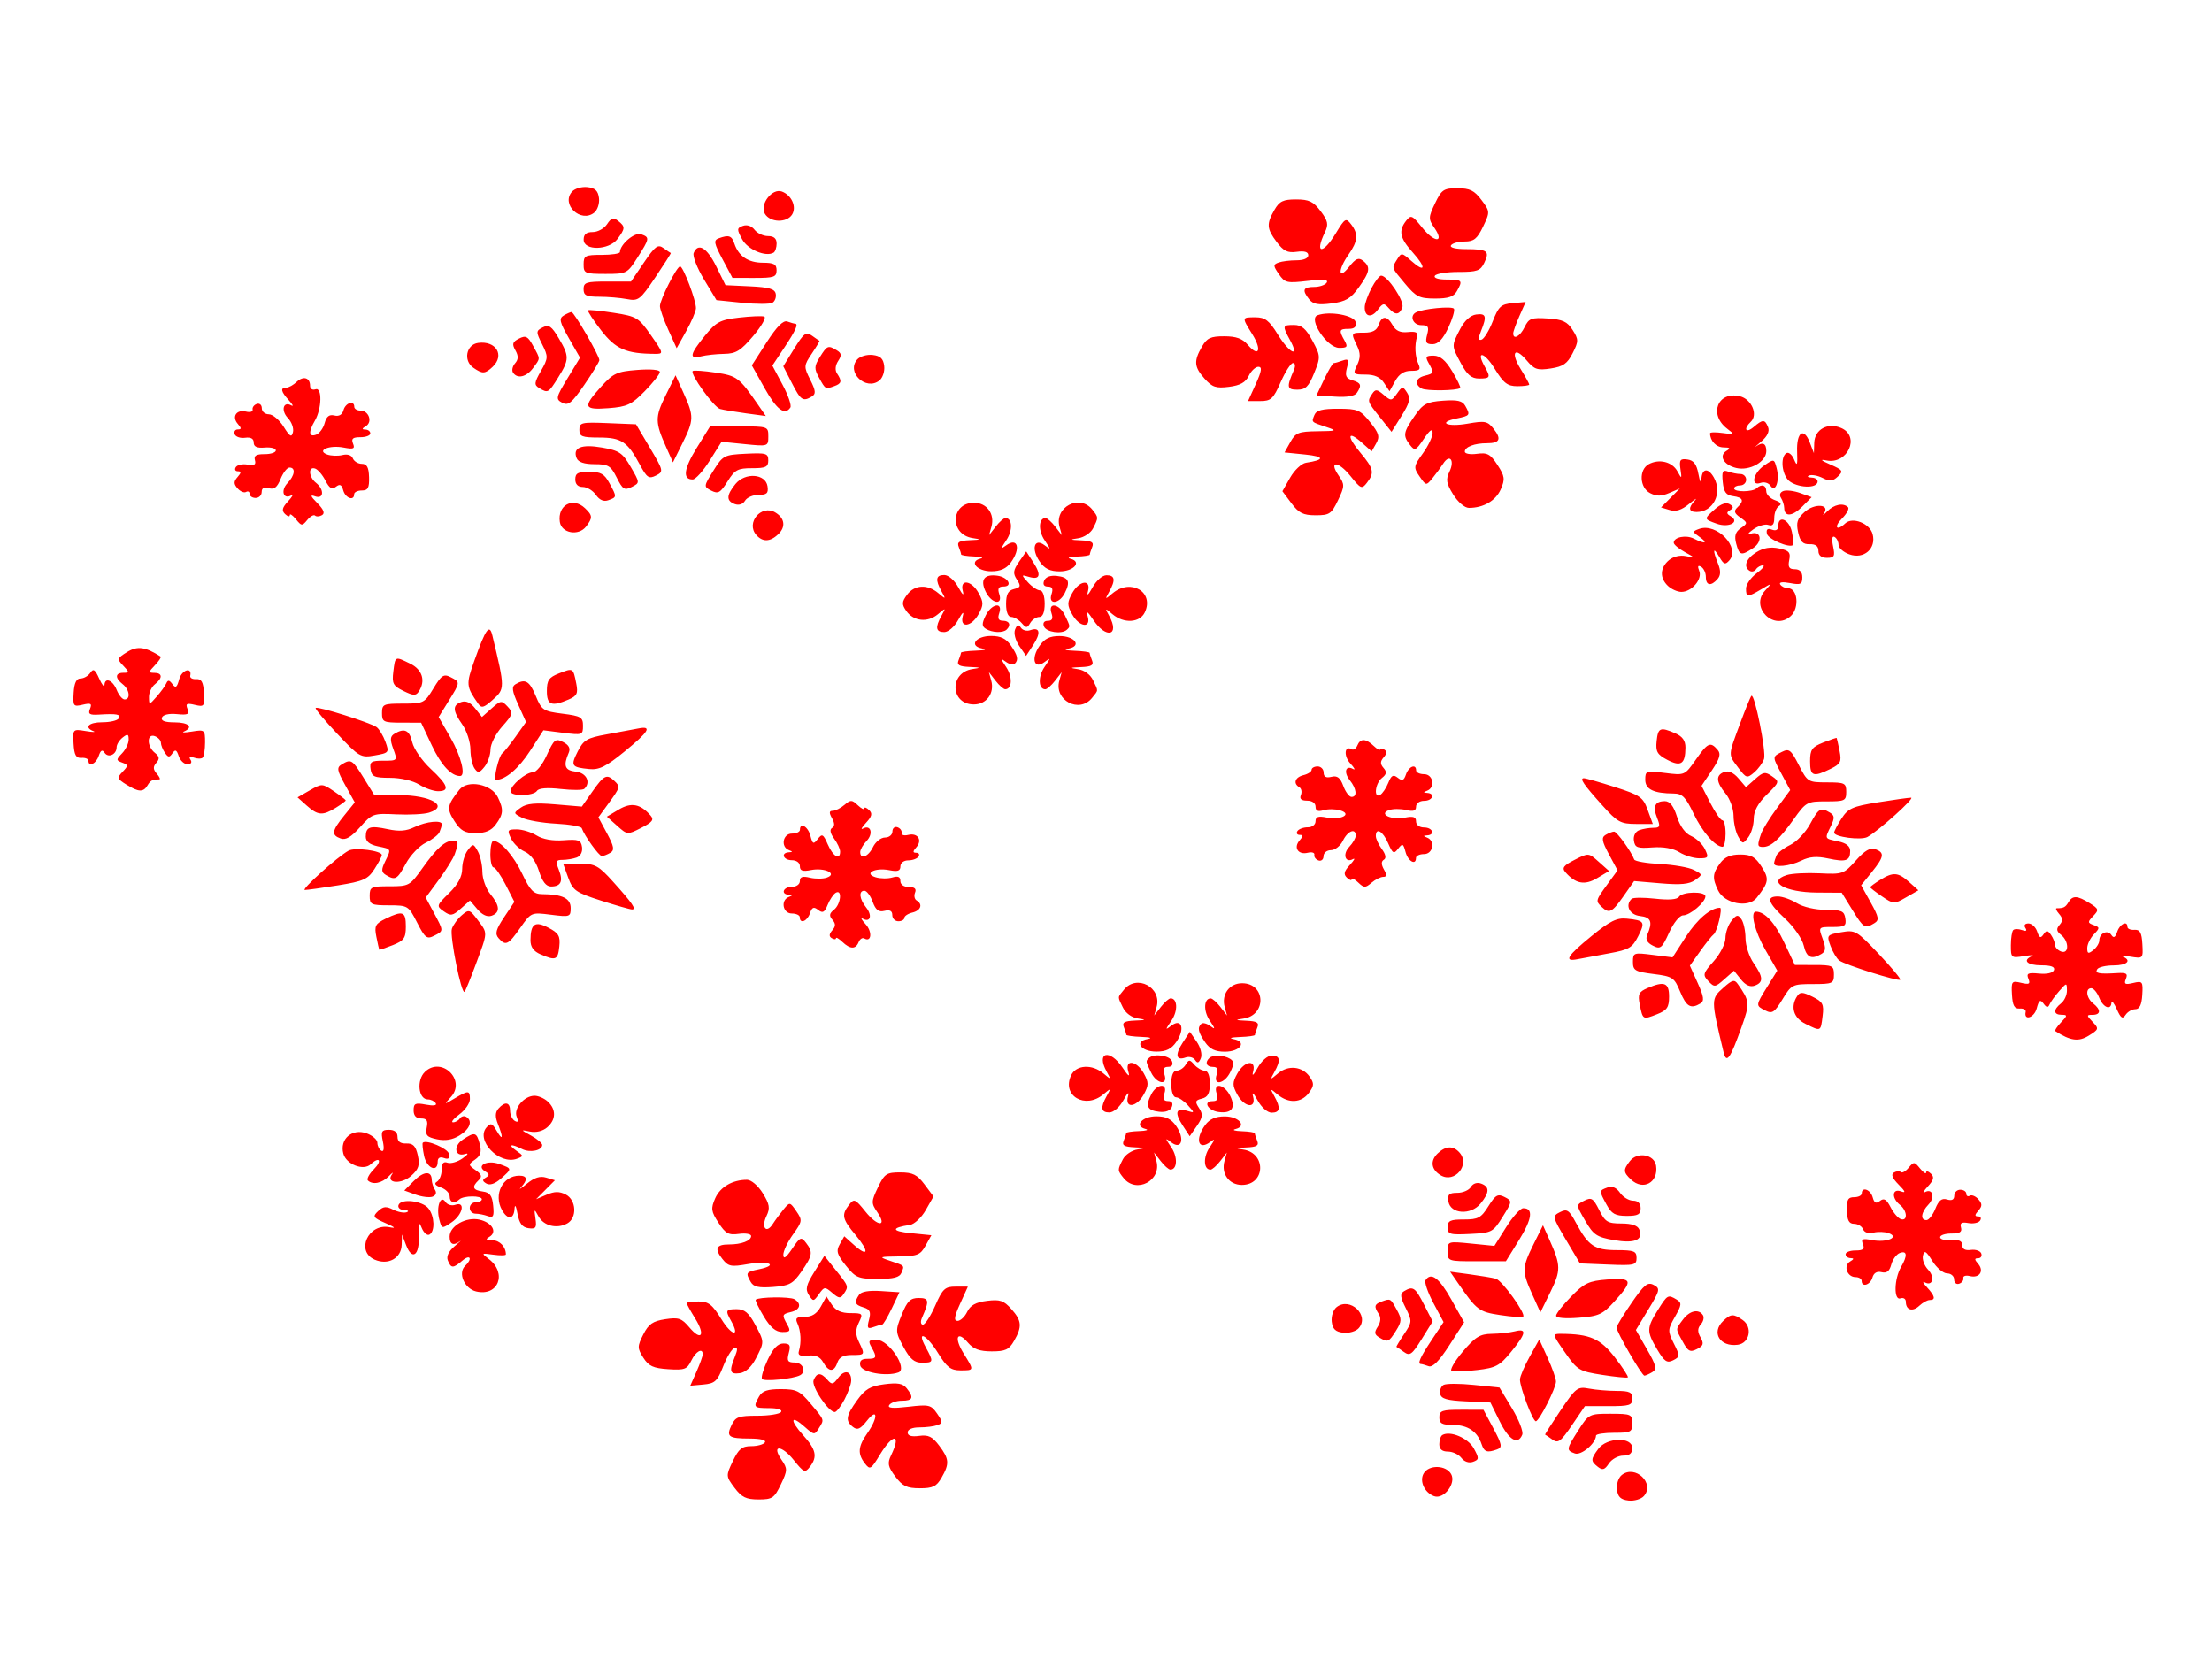
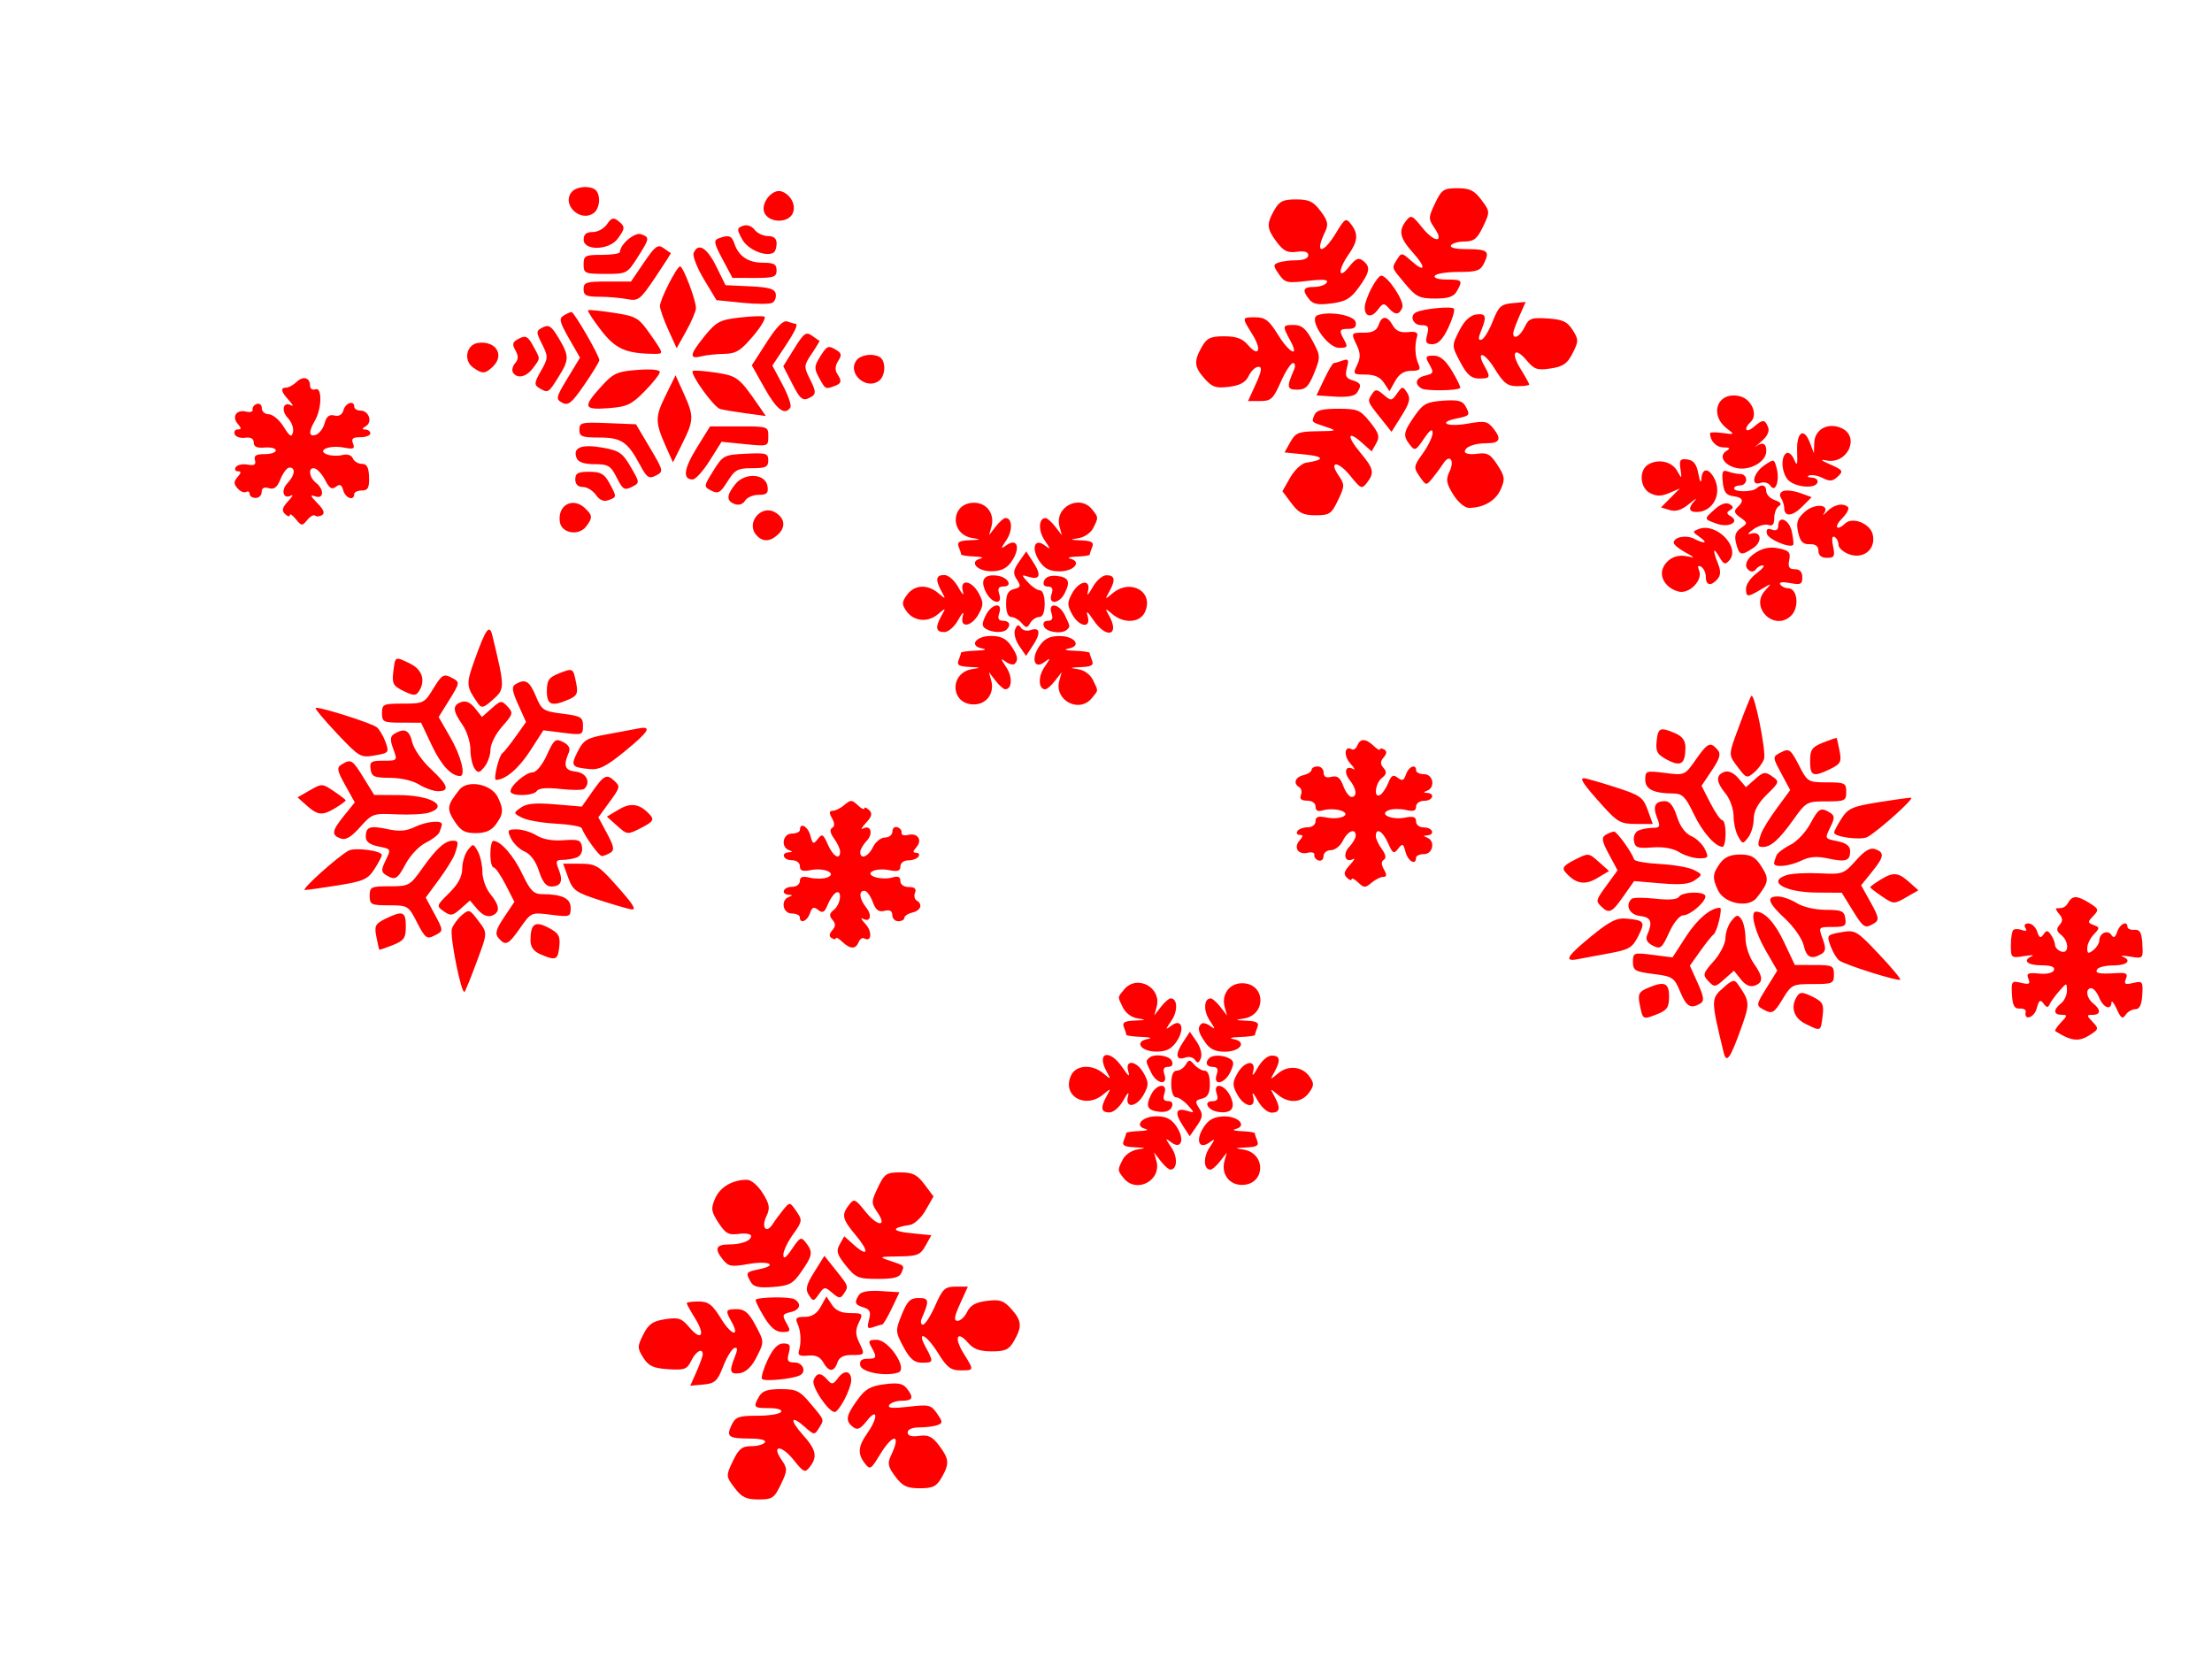
<svg xmlns="http://www.w3.org/2000/svg" width="640" height="480">
  <title>snowflake</title>
  <g>
    <title>Layer 1</title>
    <g id="layer1" transform="rotate(90.079, 320.57, 244.146)">
      <path id="path1385" fill="#ff0000" d="m387.551,254.708c-3.032,-1.439 -3.304,-6.048 -0.551,-9.331c1.866,-2.224 1.851,-2.254 -0.478,-0.964c-5.716,3.167 -6.744,-0.856 -1.173,-4.591c2.505,-1.68 2.835,-2.174 1.101,-1.649c-3.646,1.104 -3.226,-2.407 0.537,-4.491c2.614,-1.447 3.419,-1.448 6.056,-0.007c3.776,2.063 4.208,5.564 0.564,4.576c-1.493,-0.405 -1.056,0.11 1.101,1.296c2.043,1.123 3.578,2.875 3.578,4.083c0,2.442 -1.354,2.665 -4.752,0.783c-2.329,-1.29 -2.344,-1.26 -0.478,0.964c4.432,5.282 0.392,12.129 -5.505,9.331zm-24.773,-15.234c-4.588,-3.68 -0.698,-11.049 4.996,-9.463l2.436,0.678l-2.477,-1.919c-1.363,-1.055 -2.477,-2.322 -2.477,-2.816c0,-2.001 3.601,-2.159 6.389,-0.28c2.809,1.894 2.889,1.894 1.47,0.001c-2.221,-2.964 1.052,-3.937 4.714,-1.402c2.098,1.452 2.841,2.964 2.841,5.78c0,4.493 -2.903,6.525 -3.635,2.543c-0.276,-1.504 -0.531,-0.76 -0.619,1.809c-0.082,2.399 -0.357,4.362 -0.61,4.362c-0.253,0 -1.244,0.318 -2.202,0.706c-1.359,0.551 -1.778,-0.152 -1.907,-3.199c-0.138,-3.273 -0.237,-3.413 -0.609,-0.865c-0.267,1.83 -1.537,3.566 -3.19,4.362c-3.264,1.571 -2.752,1.601 -5.119,-0.298zm49.055,0.228c-1.33,-0.679 -2.618,-2.606 -2.863,-4.283c-0.375,-2.567 -0.471,-2.432 -0.61,0.856c-0.129,3.046 -0.548,3.749 -1.906,3.199c-0.958,-0.388 -1.949,-0.706 -2.202,-0.706c-0.253,0 -0.518,-1.701 -0.588,-3.78c-0.07,-2.079 -0.349,-2.893 -0.62,-1.809c-0.847,3.394 -3.657,0.993 -3.657,-3.125c0,-2.815 0.743,-4.327 2.841,-5.78c3.662,-2.535 6.936,-1.561 4.714,1.402c-1.419,1.893 -1.339,1.893 1.47,-0.001c2.787,-1.879 6.389,-1.721 6.389,0.28c0,0.493 -1.115,1.76 -2.477,2.816l-2.477,1.919l2.436,-0.678c5.694,-1.586 9.584,5.783 4.996,9.463c-2.27,1.82 -2.321,1.822 -5.446,0.228zm-29.328,-7.526c-1.368,-1.445 -0.744,-5.951 0.918,-6.624c1.026,-0.416 1.651,0.007 1.651,1.117c0,1.257 0.652,1.568 2.202,1.048c3.311,-1.11 2.789,2.252 -0.602,3.884c-3.289,1.583 -3.223,1.574 -4.169,0.574zm10.551,-0.649c-3.16,-1.604 -3.395,-4.856 -0.275,-3.81c1.55,0.52 2.202,0.209 2.202,-1.048c0,-1.138 0.621,-1.535 1.711,-1.093c1.07,0.434 1.586,1.802 1.376,3.654c-0.392,3.469 -1.609,4.026 -5.014,2.297zm-6.881,-7.358c0,-0.864 -0.774,-2.029 -1.721,-2.588c-1.561,-0.923 -1.561,-1.158 0,-2.527c0.947,-0.83 1.721,-2.178 1.721,-2.995c0,-0.915 1.442,-1.486 3.754,-1.486c2.801,0 3.897,0.578 4.318,2.277c0.484,1.954 0.872,2.073 2.744,0.838c1.801,-1.188 2.7,-1.079 5.164,0.626l2.983,2.065l-3.151,2.058c-3.68,2.404 -5.172,1.945 -4.199,-1.293c0.67,-2.23 0.618,-2.238 -1.607,-0.225c-1.265,1.144 -2.299,2.696 -2.299,3.45c0,0.79 -1.631,1.37 -3.854,1.37c-2.501,0 -3.854,-0.551 -3.854,-1.571zm-8.105,-1.731l-3.151,-2.058l2.867,-1.984c1.627,-1.126 3.691,-1.65 4.771,-1.212c1.423,0.577 1.555,1 0.522,1.675c-0.76,0.497 -1.084,1.724 -0.72,2.728c1.01,2.782 -0.789,3.139 -4.289,0.852zm-5.464,-5.373c-0.398,-0.421 -0.109,-1.59 0.642,-2.597c1.13,-1.515 0.853,-1.486 -1.603,0.171c-2.787,1.879 -6.389,1.721 -6.389,-0.28c0,-0.493 1.115,-1.76 2.477,-2.816l2.477,-1.919l-2.436,0.678c-3.674,1.023 -6.923,-1.336 -6.923,-5.028c0,-6.831 9.243,-7.166 10.236,-0.371c0.372,2.549 0.471,2.409 0.609,-0.865c0.129,-3.046 0.548,-3.749 1.907,-3.199c0.958,0.388 1.949,0.706 2.202,0.706c0.253,0 0.528,1.963 0.61,4.362c0.088,2.569 0.343,3.313 0.619,1.809c0.732,-3.982 3.635,-1.95 3.635,2.543c0,2.769 -0.743,4.327 -2.714,5.691c-2.941,2.036 -4.225,2.303 -5.351,1.113zm29.259,-1.182c-1.712,-1.262 -2.477,-3.001 -2.477,-5.63c0,-4.111 2.811,-6.507 3.657,-3.117c0.271,1.084 0.549,0.27 0.62,-1.809c0.07,-2.079 0.335,-3.78 0.588,-3.78c0.253,0 1.244,-0.318 2.202,-0.706c1.359,-0.551 1.778,0.152 1.906,3.199c0.138,3.273 0.237,3.413 0.609,0.865c0.993,-6.795 10.236,-6.459 10.236,0.371c0,3.691 -3.249,6.051 -6.923,5.028l-2.436,-0.678l2.477,1.919c1.363,1.055 2.477,2.322 2.477,2.816c0,2.001 -3.601,2.159 -6.389,0.28c-2.457,-1.656 -2.734,-1.686 -1.603,-0.171c2.582,3.461 -0.84,4.44 -4.945,1.415zm-19.359,-1.154c-1.002,-1.059 -0.895,-4.135 0.208,-5.972c0.726,-1.209 1.497,-1.23 3.837,-0.104c3.48,1.675 4.106,5.077 0.726,3.944c-1.563,-0.524 -2.202,-0.209 -2.202,1.085c0,1.883 -1.283,2.407 -2.569,1.048zm12.478,-0.951c0,-1.391 -0.607,-1.717 -2.202,-1.182c-3.376,1.132 -2.756,-2.268 0.718,-3.94c3.453,-1.662 5.136,-0.411 4.605,3.424c-0.428,3.086 -3.121,4.552 -3.121,1.698zm-7.996,-7.148c-3.756,-2.079 -4.164,-5.552 -0.537,-4.569c1.493,0.405 1.056,-0.11 -1.101,-1.296c-2.043,-1.123 -3.578,-2.875 -3.578,-4.083c0,-2.442 1.354,-2.665 4.752,-0.783c2.361,1.308 2.368,1.288 0.39,-1.067c-2.476,-2.949 -2.045,-7.031 0.965,-9.131c1.917,-1.337 2.615,-1.304 4.679,0.223c2.92,2.16 3.126,5.881 0.499,9.011c-1.866,2.224 -1.851,2.254 0.478,0.964c3.397,-1.882 4.752,-1.659 4.752,0.783c0,1.207 -1.536,2.96 -3.578,4.083c-2.157,1.186 -2.594,1.701 -1.101,1.296c3.644,-0.988 3.212,2.513 -0.564,4.576c-2.637,1.44 -3.442,1.44 -6.056,-0.007z" />
      <path fill="#ff0000" d="m300.615,187.588c-0.317,-1.279 -1.013,-2.326 -1.548,-2.326c-0.535,0 -0.973,-0.785 -0.973,-1.745c0,-0.959 0.801,-1.744 1.78,-1.744c1.22,0 1.604,-0.711 1.221,-2.257c-0.42,-1.699 0.229,-2.547 2.624,-3.429c1.751,-0.645 3.183,-1.723 3.183,-2.396c0,-1.714 -2.365,-1.46 -4.841,0.521c-2.303,1.841 -4.44,1.214 -3.245,-0.953c0.417,-0.755 -0.287,-0.406 -1.564,0.776c-2.18,2.018 -5.366,1.738 -4.137,-0.363c0.309,-0.529 -0.178,-1.261 -1.083,-1.628c-2.116,-0.858 -2.087,-2.433 0.085,-4.728c0.952,-1.005 1.418,-1.828 1.036,-1.828c-0.382,0 -0.373,-0.549 0.02,-1.219c0.487,-0.834 1.205,-0.789 2.267,0.142c1.161,1.018 1.933,1.029 3.058,0.042c1.146,-1.004 1.837,-0.899 2.888,0.439c1.558,1.984 6.058,2.463 4.924,0.525c-0.398,-0.68 -1.967,-1.735 -3.488,-2.346c-2.21,-0.888 -2.508,-1.438 -1.487,-2.738c1.014,-1.291 0.811,-1.785 -0.981,-2.386c-2.304,-0.772 -3.157,-2.927 -1.159,-2.927c0.606,0 1.101,-1.047 1.101,-2.326c0,-2.611 3.844,-3.313 4.776,-0.873c0.444,1.163 0.573,1.163 0.642,0c0.146,-2.435 2.289,-1.619 2.289,0.873c0,1.305 0.734,2.326 1.673,2.326c1.233,0 1.491,0.762 0.982,2.905c-0.38,1.598 -0.362,3.808 0.038,4.911c1.15,3.166 2.957,-0.674 2.172,-4.617c-0.481,-2.423 -0.214,-3.199 1.103,-3.199c1.005,0 1.739,-0.982 1.739,-2.326c0,-2.492 2.144,-3.308 2.289,-0.873c0.07,1.163 0.198,1.163 0.642,0c0.933,-2.44 4.776,-1.738 4.776,0.873c0,1.279 0.496,2.326 1.101,2.326c2.279,0 0.988,2.312 -1.686,3.021c-2.489,0.66 -2.592,0.89 -0.965,2.148c1.616,1.248 1.433,1.579 -1.616,2.913c-3.47,1.519 -4.633,3.549 -2.033,3.549c0.773,0 2.475,-0.79 3.781,-1.757c1.508,-1.116 2.627,-1.327 3.064,-0.578c0.465,0.793 1.388,0.784 2.825,-0.029c1.565,-0.884 2.135,-0.832 2.135,0.196c0,0.772 0.767,2.299 1.704,3.393c1.539,1.796 1.532,2.17 -0.078,3.871c-0.981,1.036 -1.401,1.883 -0.933,1.883c0.467,0 0.266,0.616 -0.446,1.369c-0.993,1.049 -1.86,0.845 -3.713,-0.873c-1.329,-1.232 -2.076,-1.622 -1.659,-0.867c1.245,2.259 -1.468,3.071 -3.563,1.067c-1.07,-1.022 -2.525,-1.859 -3.234,-1.859c-2.293,0 -1.368,2.339 1.463,3.701c1.514,0.729 2.752,2.288 2.752,3.465c0,1.177 0.785,2.14 1.744,2.14c0.958,0 1.516,0.654 1.238,1.453c-0.277,0.8 -1.011,1.341 -1.63,1.203c-0.619,-0.138 -0.886,0.719 -0.592,1.905c0.683,2.76 -1.477,4.202 -3.56,2.375c-1.217,-1.066 -1.604,-1.074 -1.604,-0.031c0,0.756 -0.495,1.05 -1.101,0.655c-0.605,-0.395 -1.101,-1.735 -1.101,-2.976c0,-1.282 -0.751,-2.258 -1.739,-2.258c-1.317,0 -1.584,-0.776 -1.103,-3.199c0.824,-4.142 -0.975,-7.566 -2.066,-3.934c-0.41,1.364 -0.431,3.527 -0.046,4.807c0.496,1.65 0.198,2.326 -1.027,2.326c-1.021,0 -1.726,1.001 -1.726,2.451c0,1.676 -0.51,2.243 -1.616,1.795c-0.889,-0.36 -1.909,-0.155 -2.267,0.457c-1.093,1.868 -2.897,1.243 -3.505,-1.214l0,0z" id="path1543" />
      <path id="path1559" fill="#ff0000" d="m176.707,217.165c-2.536,-1.453 -3.028,-2.502 -3.028,-6.455c0,-3.49 0.645,-5.272 2.477,-6.842c3.714,-3.181 1.495,-4.132 -3.044,-1.303c-5.001,3.117 -4.939,3.129 -4.939,-0.908c0,-2.775 0.886,-3.927 4.955,-6.446c5.452,-3.376 6.903,-6.42 1.706,-3.581c-4.259,2.327 -4.459,2.277 -4.459,-1.11c0,-2.209 1.064,-3.458 4.547,-5.335c4.38,-2.36 4.724,-2.379 9.359,-0.509c3.932,1.587 4.812,2.48 4.812,4.889c0,3.012 -0.737,3.132 -5.78,0.939c-1.06,-0.461 -1.927,-0.328 -1.927,0.295c0,0.623 2.477,2.22 5.505,3.549c4.886,2.145 5.505,2.812 5.505,5.929l0,3.513l-4.955,-2.244c-3.721,-1.685 -4.955,-1.866 -4.955,-0.727c0,0.834 1.18,2.085 2.622,2.779c1.902,0.916 2.777,2.484 3.185,5.712c0.477,3.771 0.119,4.848 -2.347,7.061c-3.381,3.034 -5.078,3.18 -9.24,0.794zm-39.637,-20.937c-2.505,-1.436 -3.028,-2.519 -3.028,-6.272c0,-3.739 0.596,-4.985 3.39,-7.087c2.835,-2.133 3.835,-2.336 6.107,-1.242c6.348,3.055 6.506,0.593 0.206,-3.208c-4.299,-2.595 -4.461,-2.873 -2.534,-4.362c2.803,-2.165 4.898,-1.99 8.794,0.736c4.471,3.128 7.539,2.988 3.542,-0.162c-2.427,-1.912 -2.8,-2.752 -1.792,-4.034c1.779,-2.265 3.209,-2.04 7.75,1.22c3.216,2.308 4.079,3.777 4.615,7.851c0.509,3.872 0.246,5.342 -1.158,6.466c-2.68,2.144 -3.598,1.79 -3.598,-1.385c0,-1.562 -0.561,-3.206 -1.247,-3.654c-0.904,-0.59 -1.04,0.942 -0.492,5.573c0.701,5.93 0.562,6.521 -1.954,8.262c-2.427,1.68 -2.777,1.688 -3.362,0.079c-0.359,-0.988 -0.652,-3.324 -0.652,-5.19c0,-2.045 -0.581,-3.394 -1.461,-3.394c-0.982,0 -1.309,1.093 -0.998,3.333c0.371,2.669 -0.194,3.827 -2.838,5.816c-3.861,2.905 -5.201,2.999 -9.292,0.655zm67.162,-4.703c-2.691,-1.497 -3.037,-2.361 -3.115,-7.754c-0.082,-5.735 -0.151,-5.877 -1.252,-2.58c-1.472,4.409 -1.319,4.259 -3.458,3.392c-1.362,-0.552 -1.809,-2.251 -1.809,-6.868c0,-5.64 0.31,-6.384 3.84,-9.229c3.207,-2.584 4.223,-2.878 6.159,-1.783l2.319,1.311l-2.493,2.804c-3.724,4.187 -1.948,4.503 2.819,0.502c4.674,-3.924 5.868,-4.189 8.772,-1.945c1.892,1.462 1.768,1.761 -1.981,4.782c-4.393,3.54 -4.455,6.407 -0.073,3.373c2.537,-1.756 3.044,-1.742 7.099,0.19c3.972,1.892 4.367,2.479 4.367,6.477c0,3.605 -0.625,4.867 -3.471,7.008l-3.471,2.611l-3.948,-2.241c-2.172,-1.232 -4.107,-3.288 -4.301,-4.567c-0.832,-5.487 -1.816,-5.407 -2.376,0.194l-0.601,6.01l-3.028,-1.685zm-36.688,-7.808c-1.281,-3.526 0.012,-10.636 2.006,-11.035c1.333,-0.267 1.927,0.358 1.927,2.026c0,2.745 0.402,2.889 3.375,1.207c1.825,-1.032 2.13,-0.813 2.13,1.531c0,3.508 -8.412,9.098 -9.438,6.271zm18.522,-1.938c-2.574,-1.221 -4.679,-2.465 -4.679,-2.763c0,-0.299 -0.329,-1.45 -0.732,-2.557c-0.614,-1.69 -0.272,-1.892 2.127,-1.256c2.256,0.598 3.006,0.267 3.558,-1.571c0.764,-2.544 1.454,-2.794 3.646,-1.326c0.941,0.631 1.324,2.833 1.101,6.33l-0.342,5.363l-4.679,-2.22zm-13.487,-11.561c0,-2.39 -0.659,-3.632 -2.202,-4.149c-2.828,-0.948 -2.802,-2.487 0.069,-4.11c1.596,-0.902 2.172,-2.211 1.939,-4.403c-0.245,-2.304 0.096,-2.991 1.307,-2.629c2.503,0.748 5.832,0.571 7.97,-0.424c1.556,-0.724 1.927,-0.32 1.927,2.099c0,2.068 0.915,3.502 2.957,4.632l2.957,1.637l-2.407,1.588c-1.67,1.102 -2.407,2.741 -2.407,5.354c0,3.595 -0.125,3.706 -2.753,2.441c-2.067,-0.995 -3.451,-0.989 -5.557,0.025c-3.792,1.825 -3.802,1.82 -3.802,-2.061zm-12.937,-2.109c-1.968,-1.035 -3.578,-2.283 -3.578,-2.774c0,-1.88 7.461,-6.854 9.215,-6.143c2.241,0.909 2.277,2.098 0.12,3.99c-1.479,1.297 -1.413,1.663 0.569,3.13c2.484,1.838 2.005,3.869 -0.885,3.754c-1.024,-0.041 -3.472,-0.921 -5.44,-1.956zm30.597,-0.243c-1.385,-0.925 -1.342,-1.384 0.306,-3.308c1.824,-2.13 1.807,-2.309 -0.365,-3.851c-2.184,-1.55 -2.195,-1.672 -0.255,-2.933c1.628,-1.059 2.933,-0.748 6.678,1.588l4.654,2.904l-4.155,3.323c-4.692,3.753 -4.668,3.745 -6.863,2.278zm-38.947,-7.18c-1.923,-1.181 -1.901,-1.373 0.463,-4.031c3.655,-4.111 2.016,-4.455 -2.367,-0.497c-4.206,3.799 -6.268,4.246 -9.186,1.992c-1.824,-1.409 -1.676,-1.756 2.012,-4.728c4.382,-3.531 4.375,-6.5 -0.008,-3.466c-2.537,1.756 -3.044,1.742 -7.099,-0.19c-3.972,-1.892 -4.367,-2.479 -4.367,-6.477c0,-3.581 0.628,-4.869 3.382,-6.941c3.318,-2.496 3.464,-2.505 7.707,-0.484c3.532,1.683 4.325,2.655 4.325,5.304c0,1.784 0.495,3.568 1.101,3.963c0.67,0.438 1.101,-1.28 1.101,-4.39c0,-6.171 0.538,-6.881 3.963,-5.232c2.304,1.109 2.643,2.059 2.643,7.414c0,3.378 0.495,6.465 1.101,6.861c0.655,0.428 1.101,-0.957 1.101,-3.421c0,-4.521 0.225,-4.717 3.375,-2.936c1.608,0.909 2.13,2.452 2.13,6.3c0,4.532 -0.474,5.492 -4.287,8.683c-4.86,4.067 -4.411,3.922 -7.09,2.276zm45.349,-5.095c-3.509,-2.43 -4.065,-3.458 -4.42,-8.179c-0.315,-4.187 0.014,-5.638 1.464,-6.458c2.701,-1.527 2.866,-1.417 3.669,2.442c1.191,5.73 2.558,2.834 1.496,-3.17c-0.885,-5.005 -0.744,-5.716 1.484,-7.491c2.951,-2.352 4.175,-1.794 4.175,1.901c0,3.617 1.068,6.424 2.445,6.424c0.609,0 0.888,-1.583 0.62,-3.517c-0.416,-2.994 0.063,-3.876 3.22,-5.938c3.256,-2.126 4.118,-2.243 7.062,-0.954c3.297,1.443 5.37,4.997 5.37,9.207c0,1.209 -1.677,3.181 -3.866,4.546c-3.201,1.995 -4.339,2.183 -6.611,1.089c-3.295,-1.586 -5.254,-0.063 -2.329,1.81c1.132,0.725 3.049,2.132 4.261,3.128c2.182,1.793 2.177,1.829 -0.532,3.704c-2.592,1.794 -2.942,1.745 -6.68,-0.938c-2.169,-1.557 -4.838,-2.823 -5.929,-2.812c-1.392,0.014 -0.876,0.769 1.726,2.53c3.46,2.34 3.576,2.615 1.716,4.051c-2.658,2.053 -3.619,1.895 -8.34,-1.375zm-29.926,-0.283c-1.084,-1.936 -1.938,-10.556 -1.095,-11.055c0.497,-0.294 3.009,0.457 5.583,1.669c3.229,1.52 4.679,2.918 4.679,4.508c0,1.877 -0.51,2.169 -2.753,1.575c-2.284,-0.606 -2.753,-0.313 -2.753,1.723c0,2.327 -2.612,3.454 -3.662,1.58zm18.294,-2.617c-0.665,-2.686 -0.837,-2.738 -3.694,-1.122c-1.817,1.027 -2.128,0.814 -2.121,-1.454c0.006,-1.887 1.312,-3.445 4.5,-5.368c2.47,-1.49 4.651,-2.537 4.846,-2.326c0.801,0.866 0.926,9.858 0.155,11.175c-1.255,2.146 -3.039,1.708 -3.686,-0.905zm-13.531,-10.24c-2.407,-1.24 -3.986,-2.966 -4.205,-4.597c-0.391,-2.901 0.483,-3.164 4.779,-1.438c2.12,0.852 2.804,0.81 2.5,-0.154c-0.23,-0.73 -2.626,-2.185 -5.324,-3.234c-4.287,-1.667 -4.95,-2.387 -5.254,-5.71l-0.348,-3.802l4.061,1.793c2.234,0.986 4.496,1.793 5.028,1.793c1.985,0 0.869,-2 -1.846,-3.307c-2.505,-1.206 -2.776,-1.934 -2.477,-6.665c0.274,-4.331 0.885,-5.662 3.316,-7.214c2.751,-1.757 3.268,-1.758 6.722,-0.018c3.018,1.52 3.873,2.743 4.424,6.325c0.596,3.88 0.303,4.76 -2.318,6.974c-4.142,3.498 -2.322,4.742 2.521,1.723c2.18,-1.359 4.183,-2.471 4.451,-2.471c0.268,0 0.488,1.548 0.488,3.44c0,2.866 -0.858,3.972 -5.14,6.623c-4.817,2.982 -5.264,5.502 -0.498,2.807c3.104,-1.755 3.436,-1.596 3.436,1.646c0,2.189 -1.051,3.451 -4.36,5.234c-5.167,2.785 -5.044,2.782 -9.953,0.252z" />
-       <path id="path1537" fill="#ff0000" d="m454.528,177.816c-3.056,-3.89 2.392,-9.645 6.074,-6.417c0.91,0.798 1.506,2.804 1.324,4.458c-0.248,2.255 -1.044,3.095 -3.178,3.357c-1.566,0.192 -3.465,-0.437 -4.22,-1.398zm-1.624,-13.004c-0.95,-2.616 -0.975,-2.569 2.36,-4.415c2.676,-1.481 3.379,-1.456 6.055,0.214c3.349,2.089 3.458,2.363 1.944,4.877c-0.834,1.385 -1.476,1.467 -3.109,0.398c-1.272,-0.832 -2.653,-0.95 -3.612,-0.309c-2.2,1.471 -2.877,1.329 -3.638,-0.765zm9.401,-6.541c-3.504,-2.344 -3.777,-2.36 -7.574,-0.448c-3.18,1.602 -4.113,1.692 -4.851,0.463c-1.544,-2.572 -1.113,-3.211 3.901,-5.784l4.847,-2.488l5.126,3.173c4.476,2.772 4.949,3.421 3.722,5.121c-0.772,1.07 -1.434,2.047 -1.47,2.171c-0.036,0.123 -1.701,-0.87 -3.701,-2.208zm1.752,-7.938l-5.244,-3.479l-5.532,2.962c-3.042,1.628 -6.008,2.65 -6.591,2.269c-2.43,-1.587 -0.677,-3.936 5.559,-7.447l6.62,-3.727l6.663,4.276c4.58,2.939 6.469,4.811 6.043,5.987c-0.342,0.94 -0.622,1.929 -0.622,2.196c0,1.107 -1.935,0.254 -6.896,-3.037zm38.522,2.204c-2.548,-1.506 -2.423,-6.444 0.202,-7.928c2.693,-1.523 7.423,2.111 6.403,4.919c-1.015,2.797 -4.376,4.327 -6.605,3.009zm-92.598,-3.939c-2.211,-2.336 -2.275,-4.496 -0.187,-6.326c3.524,-3.09 8.938,1.448 6.535,5.478c-1.653,2.774 -4.202,3.115 -6.348,0.848zm67.012,-1.748c-0.425,-0.726 -0.433,-4.665 -0.019,-8.754l0.754,-7.433l6.01,-3.633c3.305,-1.998 6.736,-3.339 7.623,-2.979c3.096,1.255 1.572,3.839 -3.844,6.519l-5.457,2.7l-0.324,7.083c-0.251,5.497 -0.731,7.165 -2.147,7.45c-1.003,0.202 -2.172,-0.227 -2.596,-0.953zm7.172,-5.187l0,-6.378l5.401,-2.891c4.65,-2.489 5.491,-2.64 6.056,-1.087c1.06,2.92 0.781,3.74 -1.541,4.519c-3.637,1.219 -5.511,4.017 -5.511,8.227c0,3.213 -0.429,3.988 -2.202,3.988c-1.935,0 -2.203,-0.775 -2.203,-6.378zm7.323,5.499c-1.328,-2.271 0.869,-7.468 3.844,-9.093c2.891,-1.58 3.252,-1.56 3.896,0.213c0.428,1.179 -0.016,2.514 -1.121,3.367c-1.007,0.778 -1.83,2.534 -1.83,3.903c0,1.688 -0.688,2.489 -2.137,2.489c-1.176,0 -2.369,-0.396 -2.652,-0.879zm-70.08,-4.217c0,-1.612 -0.764,-3.382 -1.697,-3.933c-1.028,-0.609 -1.415,-1.775 -0.983,-2.966c0.909,-2.501 2.566,-2.451 5.8,0.177c3.436,2.793 3.025,8.732 -0.643,9.282c-2.007,0.301 -2.477,-0.185 -2.477,-2.56zm7.707,-1.922c0,-4.126 -0.463,-4.981 -3.839,-7.085c-3.29,-2.05 -3.673,-2.72 -2.678,-4.685c1.139,-2.248 1.249,-2.237 5.766,0.575c4.441,2.764 4.616,3.098 4.934,9.376c0.3,5.901 0.12,6.511 -1.926,6.511c-1.903,0 -2.257,-0.738 -2.257,-4.692zm6.961,-2.071l0.669,-6.763l-5.445,-3.415c-2.994,-1.878 -5.454,-4.085 -5.466,-4.905c-0.044,-2.993 3.072,-2.602 9.141,1.146l6.208,3.834l0.021,8.433c0.022,8.346 -0.008,8.433 -2.887,8.433c-2.889,0 -2.905,-0.049 -2.241,-6.763zm31.351,2.404c-4.346,-3.665 -5.187,-5.018 -5.244,-8.436c-0.037,-2.239 -0.367,-5.249 -0.732,-6.688c-0.902,-3.557 0.565,-3.292 5.944,1.076c4.023,3.267 4.633,4.401 5.272,9.806c0.398,3.362 0.546,6.674 0.329,7.36c-0.216,0.686 -2.722,-0.717 -5.569,-3.118zm-22.441,-2.111c0.423,-3.159 0.985,-6.529 1.249,-7.488c0.5,-1.818 10.155,-8.794 10.974,-7.929c0.257,0.272 0.056,3.244 -0.447,6.605c-0.93,6.217 -1.398,6.836 -9.29,12.302l-3.255,2.254l0.769,-5.744zm23.765,-17.327l-4.954,-2.755l5.321,-2.427c2.926,-1.335 6.01,-2.427 6.852,-2.427c1.898,0 11.499,4.858 11.499,5.818c0,0.903 -9.939,4.681 -12.112,4.604c-0.908,-0.032 -3.881,-1.298 -6.606,-2.813zm-32.48,-1.057l-5.505,-2.723l4.34,-1.948c7.256,-3.257 8.718,-3.282 14.904,-0.254l5.956,2.915l-5.259,2.382c-6.612,2.994 -7.688,2.967 -14.436,-0.372zm48.03,-7.895c-6.555,-4.404 -6.936,-4.899 -6.308,-8.214c0.367,-1.941 0.667,-5.556 0.667,-8.035c0,-3.732 0.379,-4.507 2.202,-4.507c1.953,0 2.203,0.775 2.203,6.858l0,6.858l5.53,3.749c4.762,3.229 5.341,4.013 4.165,5.647c-0.751,1.043 -1.392,1.994 -1.424,2.114c-0.032,0.119 -3.198,-1.892 -7.035,-4.469zm-57.353,0.249c-1.032,-2.036 -0.642,-2.614 3.132,-4.648c6.662,-3.591 7.843,-5.365 7.843,-11.788c0,-4.998 0.288,-5.733 2.25,-5.733c2.084,0 2.227,0.605 1.927,8.188l-0.324,8.188l-6.825,4.059c-6.629,3.942 -6.859,3.992 -8.003,1.733zm35.209,-0.351c0.039,-8.347 1.35,-11.353 6.792,-15.574c2.976,-2.308 5.578,-4.002 5.783,-3.766c0.204,0.236 -0.116,3.578 -0.713,7.427c-1.029,6.641 -1.358,7.188 -6.479,10.768c-5.277,3.689 -5.395,3.714 -5.383,1.145zm-10.798,-2.916c-3.912,-3.824 -4.521,-5.116 -4.935,-10.469c-0.559,-7.253 0.279,-7.538 6.261,-2.129c3.862,3.491 4.356,4.561 4.816,10.424c0.308,3.923 0.075,6.534 -0.583,6.534c-0.603,0 -3.104,-1.962 -5.559,-4.361zm38.587,-2.199c-4.579,-2.917 -4.679,-3.116 -4.679,-9.26c0,-5.922 0.156,-6.279 2.752,-6.279c2.528,0 2.753,0.426 2.753,5.234c0,2.878 0.371,5.246 0.825,5.26c2.282,0.071 5.835,4.286 5.166,6.128c-0.921,2.537 -1.204,2.492 -6.817,-1.083zm-66.311,-1.531c-1.058,-2.089 -0.734,-2.612 2.689,-4.337c3.459,-1.742 3.892,-2.458 3.892,-6.434c0,-2.989 0.572,-4.706 1.725,-5.173c3.053,-1.238 4.125,1.32 3.081,7.352c-0.856,4.952 -1.499,5.906 -5.575,8.282c-4.606,2.684 -4.609,2.684 -5.812,0.31zm71.786,-4.188c-3.344,-2.474 -3.528,-9.82 -0.245,-9.82c1.552,0 2.202,0.775 2.202,2.628c0,1.445 1.028,3.307 2.285,4.136c1.837,1.211 2.027,1.838 0.967,3.187c-1.661,2.114 -2.194,2.101 -5.209,-0.131l0,0zm-75.619,-2.551c-0.495,-1.363 0.011,-2.563 1.534,-3.631c1.251,-0.878 2.274,-2.579 2.274,-3.78c0,-1.409 0.781,-2.184 2.202,-2.184c1.779,0 2.202,0.775 2.202,4.041c0,3.299 -0.597,4.367 -3.249,5.816c-4.047,2.211 -4.064,2.21 -4.963,-0.261zm33.336,-7.042c-5.275,-3.626 -6.082,-4.624 -5.154,-6.374c1.023,-1.929 1.522,-1.82 7.069,1.533l5.97,3.608l5.592,-3.216c4.697,-2.7 5.754,-2.946 6.6,-1.533c0.554,0.925 1.009,1.944 1.011,2.264c0.005,0.761 -12.754,8.161 -13.93,8.079c-0.497,-0.035 -3.718,-1.997 -7.158,-4.362zm49.835,2.794c-3.056,-3.89 2.392,-9.645 6.074,-6.417c0.91,0.798 1.505,2.804 1.323,4.458c-0.248,2.255 -1.043,3.095 -3.177,3.357c-1.566,0.192 -3.465,-0.437 -4.22,-1.398zm-90.818,-2.215c-2.807,-2.169 -1.943,-7.094 1.331,-7.585c4.87,-0.729 7.326,3.751 3.989,7.276c-2.102,2.221 -2.792,2.261 -5.32,0.309zm43.12,-8.128c-4.508,-2.809 -4.58,-2.937 -3.064,-5.471c0.911,-1.522 1.538,-1.46 4.968,0.491c3.707,2.109 4.137,2.127 7.726,0.319c3.588,-1.808 3.86,-1.796 4.87,0.199c0.89,1.756 0.356,2.538 -3.154,4.622c-5.19,3.081 -6.166,3.067 -11.346,-0.16zm2.711,-7.284c-2.604,-1.927 -3.192,-4.545 -1.298,-5.781c0.632,-0.413 1.839,-0.145 2.683,0.594c1.116,0.979 2.137,1.002 3.759,0.085c1.821,-1.03 2.438,-0.84 3.392,1.042c0.992,1.959 0.679,2.567 -2.102,4.086c-3.966,2.167 -3.468,2.169 -6.434,-0.026zm0.384,-11.649c-2.102,-2.221 -2.14,-2.95 -0.292,-5.621c2.053,-2.966 6.715,-2.052 7.18,1.406c0.69,5.145 -3.551,7.74 -6.888,4.215z" />
      <path id="path1451" fill="#ff0000" d="m210.521,87.848c-1.653,-2.998 -0.73,-6.783 2.027,-8.305c2.294,-1.267 2.26,-1.312 -0.666,-0.882c-2.621,0.386 -3.036,0.082 -2.753,-2.013c0.244,-1.803 1.371,-2.661 4.187,-3.187c2.364,-0.441 2.896,-0.778 1.376,-0.872c-3.04,-0.188 -3.213,-1.981 -0.347,-3.602c4.53,-2.562 9.981,0.165 9.981,4.994c0,2.312 -1.174,2.484 -3.342,0.49c-0.869,-0.8 -0.425,-0.059 0.985,1.646c1.813,2.191 2.343,3.84 1.806,5.624l-0.758,2.525l-2.746,-2.717l-2.745,-2.716l1.311,3.051c0.988,2.298 1.002,3.662 0.059,5.525c-1.557,3.072 -6.772,3.345 -8.375,0.438zm27.78,-5.859c-1.082,-1.263 -1.556,-3.203 -1.208,-4.943c0.554,-2.778 0.518,-2.767 -1.178,0.334c-0.963,1.759 -2.177,3.199 -2.698,3.199c-1.615,0 -2.333,-3.547 -1.18,-5.824c1.627,-3.212 1.329,-4.259 -0.476,-1.668c-1.498,2.151 -1.609,2.158 -2.346,0.148c-1.859,-5.067 5.357,-12.024 9.082,-8.758c1.355,1.188 1.212,1.619 -0.959,2.892c-3.096,1.814 -2.125,2.012 1.914,0.39c2.101,-0.844 3.398,-0.803 4.476,0.142c2.152,1.887 1.879,3.372 -0.62,3.372c-1.175,0 -2.495,0.612 -2.933,1.361c-0.548,0.937 -0.175,1.109 1.195,0.553c2.391,-0.969 6.077,2.162 6.077,5.162c0,1.135 -0.778,2.885 -1.73,3.891c-2.285,2.414 -5.218,2.315 -7.416,-0.251zm-14.833,-13.351c-1.505,-1.692 -2.017,-3.193 -1.431,-4.195c0.701,-1.198 1.105,-1.232 1.739,-0.149c0.633,1.083 1.039,1.046 1.743,-0.157c1.662,-2.841 3.457,0.486 2.178,4.038c-1.349,3.748 -1.311,3.744 -4.229,0.462l0,0zm-22.009,-2.156c0.484,-3.487 0.436,-3.538 -1.251,-1.318c-4.111,5.411 -10.919,2.765 -9.395,-3.651c0.808,-3.399 5.337,-5.35 7.39,-3.182c2.082,2.2 3.468,1.457 1.521,-0.817c-2.284,-2.666 -2.28,-3.254 0.029,-4.19c1.189,-0.482 2.668,0.212 4.129,1.936c1.253,1.477 1.906,2.178 1.452,1.557c-1.404,-1.92 -0.921,-2.991 1.35,-2.991c3.09,0 5.807,4.832 4.889,8.694c-0.863,3.634 -3.552,5.161 -4.957,2.816c-0.74,-1.234 -0.977,-1.026 -0.99,0.869c-0.015,2.113 -1.889,3.905 -4.086,3.905c-0.322,0 -0.358,-1.633 -0.081,-3.628zm11.158,-1.616c0.384,-1.059 0.699,-2.668 0.699,-3.575c0,-0.907 0.743,-1.65 1.651,-1.65c0.909,0 1.652,0.785 1.652,1.745c0,0.96 0.395,1.745 0.877,1.745c1.103,0 1.061,-5.32 -0.051,-6.495c-1.36,-1.435 -0.938,-2.811 0.861,-2.811c0.928,0 2.085,-1.136 2.571,-2.525c0.586,-1.673 1.153,-2.066 1.681,-1.163c0.438,0.749 1.991,1.362 3.45,1.362c1.868,0 2.471,0.5 2.039,1.691c-0.338,0.93 0.234,2.893 1.271,4.362c1.086,1.539 1.624,1.849 1.269,0.732c-0.956,-3.007 2.273,-3.52 4.169,-0.661c2.287,3.45 2.148,3.969 -1.303,4.884c-2.213,0.587 -3.37,0.243 -4.473,-1.328c-1.433,-2.042 -1.545,-2.036 -3.075,0.145c-1.232,1.757 -1.882,1.952 -2.904,0.872c-1.947,-2.056 -2.884,-1.706 -3.278,1.226c-0.273,2.032 -1.185,2.701 -4.079,2.993c-3.09,0.312 -3.607,0.047 -3.027,-1.549zm23.324,-8.207c-1.268,-2.045 -1.619,-4.092 -1.116,-6.51c0.614,-2.954 1.163,-3.441 3.375,-2.994c2.023,0.409 2.641,0.026 2.641,-1.632c0,-1.432 0.792,-2.165 2.34,-2.165c2.021,0 2.248,0.483 1.668,3.547c-0.416,2.2 -0.26,3.278 0.413,2.839c0.596,-0.39 1.084,-1.406 1.084,-2.258c0,-2.774 5.615,-3.367 8.002,-0.845c4.548,4.805 -2.388,11.954 -7.287,7.509c-2.276,-2.065 -2.276,-2.063 -0.396,1.089c2.382,3.993 2.359,4.403 -0.239,4.403c-1.167,0 -3.149,-1.379 -4.404,-3.065c-1.255,-1.686 -2.282,-2.502 -2.282,-1.813c0,0.688 0.504,1.58 1.119,1.982c0.616,0.402 0.834,1.218 0.486,1.813c-1.15,1.965 -3.525,1.129 -5.404,-1.9zm-25.132,-2.258c-1.925,-2.795 -1.912,-2.853 0.823,-3.578c3.584,-0.95 7.272,0.348 5.071,1.785c-0.828,0.541 -1.202,1.821 -0.83,2.845c1.091,3.002 -2.834,2.186 -5.064,-1.052zm18.593,-2.235c0.435,-1.196 0.052,-1.829 -1.105,-1.829c-3.219,0 -1.835,-3.185 1.71,-3.934c1.913,-0.404 3.631,-0.574 3.817,-0.378c0.991,1.046 -1.668,7.274 -3.242,7.595c-1.289,0.262 -1.644,-0.176 -1.18,-1.454zm-11.184,-3.3c-0.323,-0.89 -0.057,-3.093 0.592,-4.896l1.179,-3.278l2.74,2.719c2.869,2.847 3.047,5.158 0.401,5.21c-0.856,0.017 -2.179,0.443 -2.94,0.946c-0.827,0.547 -1.621,0.264 -1.972,-0.703zm-10.963,-0.866c-0.378,-0.645 0.46,-1.649 1.861,-2.23c2.069,-0.858 1.639,-1.02 -2.288,-0.862c-5.643,0.227 -7.193,-1.918 -2.65,-3.668l3.082,-1.188l-2.989,-0.092c-3.891,-0.12 -5.982,-3.909 -4.304,-7.8c2.409,-5.586 10.61,-1.865 9.393,4.261c-0.395,1.989 -0.035,1.643 1.175,-1.13c1.585,-3.628 1.903,-3.828 3.471,-2.171c1.39,1.468 1.477,2.317 0.447,4.35c-0.704,1.39 -1.039,3.152 -0.745,3.916c0.294,0.764 0.574,0.43 0.622,-0.743c0.048,-1.181 0.701,-1.903 1.463,-1.618c1.964,0.735 1.245,6.947 -1.005,8.685c-2.273,1.756 -6.579,1.922 -7.533,0.29zm16.983,-5.323c-2.558,-2.877 -2.208,-7.426 0.428,-5.557c0.779,0.552 0.525,0.134 -0.563,-0.928c-2.023,-1.974 -2.565,-4.622 -1.235,-6.028c0.409,-0.432 1.896,0.357 3.303,1.754c2.464,2.445 3.77,1.552 1.397,-0.954c-1.98,-2.092 -0.028,-7.104 3.088,-7.93c4.201,-1.114 7.37,2.533 5.856,6.74c-0.617,1.714 -1.847,3.116 -2.735,3.116c-0.888,0 -1.915,0.515 -2.284,1.146c-0.416,0.711 0.605,0.876 2.687,0.436c2.901,-0.613 3.358,-0.373 3.358,1.762c0,1.619 -0.694,2.472 -2.014,2.472c-1.365,0 -1.986,0.821 -1.927,2.549c0.068,1.96 -0.727,2.73 -3.439,3.331c-2.843,0.631 -3.991,0.26 -5.92,-1.909z" />
-       <path fill="#ff0000" d="m422.509,28.121c0,-1.216 -0.495,-2.211 -1.101,-2.211c-2.03,0 -1.127,-2.537 1.124,-3.159c1.679,-0.464 1.934,-0.985 1.04,-2.123c-0.9,-1.145 -0.461,-1.881 1.822,-3.057c1.654,-0.851 3.209,-2.202 3.456,-3.002c0.628,-2.037 -2.482,-1.819 -4.139,0.291c-1.945,2.476 -4.835,2.282 -3.91,-0.263c0.548,-1.508 0.058,-1.342 -1.968,0.669c-1.841,1.828 -2.944,2.256 -3.474,1.349c-0.427,-0.73 -0.487,-1.634 -0.133,-2.008c0.354,-0.374 -0.216,-1.386 -1.266,-2.249c-1.801,-1.48 -1.788,-1.668 0.228,-3.314c1.175,-0.96 1.696,-1.745 1.156,-1.745c-0.54,0 -0.398,-0.616 0.314,-1.368c0.993,-1.049 1.859,-0.845 3.713,0.872c1.329,1.232 2.076,1.623 1.66,0.867c-1.246,-2.258 1.467,-3.07 3.563,-1.067c2.238,2.139 4.523,2.44 4.523,0.594c0,-0.695 -1.485,-1.857 -3.301,-2.58c-2.434,-0.971 -3.137,-1.86 -2.678,-3.388c0.416,-1.386 0.051,-2.072 -1.103,-2.072c-0.949,0 -1.726,-0.785 -1.726,-1.745c0,-0.96 0.525,-1.745 1.166,-1.745c0.641,0 0.895,-0.464 0.563,-1.031c-0.332,-0.567 0.134,-1.678 1.036,-2.469c1.302,-1.142 1.979,-1.139 3.291,0.011c1.231,1.079 1.652,1.098 1.652,0.074c0,-0.756 0.542,-1.02 1.205,-0.588c0.663,0.433 0.992,1.962 0.732,3.399c-0.353,1.953 -0.028,2.49 1.287,2.126c1.305,-0.361 1.756,0.356 1.745,2.776c-0.008,1.794 0.481,3.262 1.087,3.262c0.606,0 0.975,-1.439 0.822,-3.199c-0.197,-2.254 0.23,-3.199 1.445,-3.199c1.139,0 1.608,-0.852 1.38,-2.509c-0.189,-1.38 0.275,-2.732 1.032,-3.005c0.757,-0.273 1.376,0.135 1.376,0.907c0,1.093 0.354,1.092 1.603,-0.003c2.083,-1.826 4.243,-0.385 3.56,2.376c-0.293,1.185 -0.027,2.042 0.592,1.904c0.619,-0.138 1.353,0.403 1.63,1.203c0.278,0.8 -0.28,1.454 -1.239,1.454c-0.959,0 -1.746,0.916 -1.75,2.036c-0.004,1.12 -1.614,3.043 -3.578,4.275c-2.918,1.829 -3.204,2.327 -1.563,2.719c1.105,0.264 2.932,-0.403 4.059,-1.481c2.177,-2.081 4.948,-1.352 3.67,0.965c-0.417,0.755 0.234,0.458 1.445,-0.662c2.522,-2.33 3.681,-2.579 3.681,-0.789c0,0.685 0.748,2.036 1.662,3.002c1.837,1.94 1.264,3.894 -1.142,3.894c-0.854,0 -1.297,0.702 -0.986,1.559c0.719,1.979 -5.605,1.866 -9.096,-0.162c-3.261,-1.894 -4.813,-1.757 -4.045,0.358c0.351,0.965 1.862,2.08 3.36,2.477c1.927,0.511 2.572,1.328 2.208,2.798c-0.333,1.344 0.217,2.278 1.56,2.649c2.141,0.591 2.929,3.117 0.973,3.117c-0.606,0 -1.101,0.802 -1.101,1.781c0,2.43 -3.296,3.593 -4.498,1.587c-0.696,-1.16 -0.978,-1.209 -0.99,-0.169c-0.009,0.8 -0.512,1.454 -1.118,1.454c-0.606,0 -1.101,-1.292 -1.101,-2.871c0,-2.197 -0.429,-2.697 -1.826,-2.131c-1.525,0.618 -1.718,0.171 -1.173,-2.708c0.787,-4.155 -0.844,-7.982 -2.02,-4.743c-0.404,1.111 -0.469,3.091 -0.145,4.4c0.359,1.45 -0.023,2.628 -0.977,3.015c-0.861,0.349 -1.566,1.522 -1.566,2.606c0,1.456 -1.008,2.002 -3.854,2.087c-3.091,0.093 -3.854,-0.322 -3.854,-2.096z" id="path1391" />
      <path id="path1481" fill="#ff0000" d="m325.01,109.11c-2.048,-4.018 -2.047,-4.026 0.589,-6.99l2.639,-2.968l2.065,3.445c2.152,3.591 1.663,6.236 -1.7,9.184c-1.24,1.087 -1.943,0.565 -3.592,-2.671zm22.048,-4.906c-4.355,-5.329 -5.338,-7.309 -5.056,-10.178c0.508,-5.162 0.916,-5.429 5.089,-3.327c3.333,1.679 3.91,2.656 4.956,8.393c0.651,3.571 1.422,7.67 1.712,9.11c0.836,4.143 -0.891,3.112 -6.702,-3.999zm-45.66,2.258c0,-0.553 1.148,-4.6 2.551,-8.993c2.324,-7.279 2.91,-8.119 6.606,-9.471l4.056,-1.483l-0.001,4.882c-0,4.386 -0.532,5.363 -5.23,9.605c-6.195,5.595 -7.982,6.817 -7.982,5.459zm30.661,-6.844l-4.021,-2.92l-4.661,2.512c-3.771,2.032 -4.84,2.215 -5.596,0.954c-0.514,-0.857 -0.942,-1.958 -0.952,-2.448c-0.015,-0.808 5.827,-5.03 8.066,-5.83c0.51,-0.182 1.092,-3.547 1.293,-7.478c0.202,-3.931 0.965,-8.327 1.696,-9.77c1.3,-2.567 1.364,-2.575 2.934,-0.378c1.205,1.685 1.445,4.166 0.962,9.946l-0.644,7.701l4.398,3.075c4.724,3.302 5.129,4.132 3.077,6.299c-1.709,1.805 -1.812,1.779 -6.553,-1.664zm4.215,-7.01c-0.398,-0.42 -0.42,-3.49 -0.049,-6.823c0.439,-3.946 0.243,-6.34 -0.561,-6.865c-1.53,-0.999 -1.647,-7.648 -0.134,-7.648c1.706,0 5.505,4.444 5.505,6.439c0,1.012 2.17,2.769 5.003,4.052c4.542,2.057 4.889,2.49 3.769,4.701c-0.837,1.653 -1.826,2.178 -3.076,1.635c-3.798,-1.651 -5.143,-1.143 -5.494,2.075c-0.332,3.053 -3.094,4.408 -4.962,2.435zm-19.872,-2.177c-0.38,-1.046 -0.691,-2.892 -0.691,-4.104c0,-1.888 -0.407,-2.039 -2.845,-1.06c-3.335,1.34 -4.862,0.634 -4.862,-2.248c0,-1.415 1.414,-2.521 4.455,-3.484c2.789,-0.883 4.893,-2.426 5.626,-4.127c0.645,-1.494 2.356,-3.287 3.803,-3.983c2.394,-1.152 2.631,-1.003 2.631,1.657c0,1.608 -0.788,4.194 -1.75,5.746c-1.118,1.802 -1.615,4.625 -1.376,7.81c0.326,4.348 0.074,5.033 -1.963,5.341c-1.379,0.208 -2.62,-0.428 -3.028,-1.549zm36.078,-3.948l0.719,-5.727l-6.008,-3.869c-5.057,-3.257 -8.359,-7.141 -8.359,-9.832c0,-0.85 7.023,0.823 7.707,1.835c0.303,0.448 2.463,2.171 4.801,3.829l4.25,3.014l5.019,-2.273c3.982,-1.803 5.204,-1.963 5.917,-0.776c1.676,2.791 0.943,4.047 -3.419,5.857c-4.089,1.697 -4.397,2.164 -5.096,7.737c-0.671,5.341 -1.018,5.931 -3.497,5.931c-2.661,0 -2.729,-0.191 -2.033,-5.727zm9.624,1.54c-2.129,-4.936 -1.6,-6.282 2.468,-6.282c3.104,0 3.949,0.584 5.103,3.527c1.602,4.086 1.615,4.065 -2.892,4.969c-2.904,0.583 -3.619,0.244 -4.679,-2.214zm-62.267,-5.012c0.715,-5.691 0.702,-5.72 -3.816,-8.878c-4.954,-3.463 -5.311,-4.219 -2.964,-6.276c1.242,-1.089 2.498,-0.756 6.03,1.6l4.462,2.976l4.98,-2.556c2.739,-1.406 4.98,-2.975 4.98,-3.487c0,-0.512 1.734,-0.931 3.854,-0.931c2.119,0 3.843,0.393 3.829,0.872c-0.06,2.156 -4.306,5.866 -9.609,8.397c-4.793,2.288 -5.783,3.272 -5.795,5.759c-0.029,5.815 -1.206,8.234 -4.005,8.234c-2.551,0 -2.632,-0.238 -1.945,-5.709zm-9.174,2.437c-3.931,-0.4 -4.191,-1.012 -2.301,-5.397c0.895,-2.074 2.133,-2.957 4.129,-2.945c4.763,0.03 5.624,1.287 3.572,5.217c-1.531,2.933 -2.393,3.431 -5.4,3.125zm63.625,-16.607c-2.097,-1.861 -5.098,-3.383 -6.671,-3.383c-1.572,0 -3.821,-0.775 -4.996,-1.723c-1.85,-1.491 -1.915,-1.88 -0.486,-2.89c0.908,-0.642 3.386,-1.179 5.505,-1.193c2.119,-0.014 5.34,-1.065 7.157,-2.336c4.056,-2.838 5.605,-2.918 6.542,-0.339c0.479,1.318 -0.126,2.663 -1.795,3.993l-2.517,2.006l2.48,2.789c2.359,2.653 2.386,2.878 0.536,4.624c-1.79,1.69 -2.246,1.567 -5.756,-1.548zm-28.393,-1.842c-1.743,-1.284 -2.477,-2.996 -2.477,-5.772c0,-3.185 0.673,-4.379 3.492,-6.19c3.547,-2.279 4.561,-2.119 9.05,1.425c3.005,2.372 1.666,9.306 -2.152,11.144c-3.584,1.725 -4.884,1.625 -7.912,-0.607zm36.004,-1.022c-2.237,-2.516 -2.393,-3.143 -1.018,-4.11c4.965,-3.491 5.571,-3.545 12.416,-1.119c9.247,3.278 10.775,4.364 7.316,5.201c-15.368,3.718 -15.433,3.718 -18.714,0.028zm-62.371,-0.12c-0.449,-1.236 0.213,-2.706 1.848,-4.105l2.547,-2.179l-2.361,-2.655c-2.1,-2.362 -2.187,-2.904 -0.789,-4.909c1.523,-2.184 1.688,-2.136 5.28,1.526c2.512,2.561 4.777,3.78 7.023,3.78c1.824,0 4.243,0.716 5.376,1.592c1.995,1.541 1.987,1.633 -0.268,2.908c-1.28,0.724 -3.971,1.328 -5.979,1.342c-2.008,0.014 -4.889,1.049 -6.403,2.3c-3.387,2.799 -5.357,2.924 -6.274,0.4zm-13.988,-4.541c-4.18,-1.543 -7.799,-3.015 -8.042,-3.272c-0.864,-0.913 16.223,-4.365 18.247,-3.686c1.132,0.38 2.895,1.667 3.918,2.861c1.763,2.058 1.691,2.297 -1.401,4.623c-3.903,2.936 -3.274,2.962 -12.722,-0.525zm54.393,-4.659c0,-2.556 3.158,-5.481 8.816,-8.163l6.599,-3.128l0,-5.657c0,-5.259 0.194,-5.657 2.753,-5.657c2.585,0 2.753,0.371 2.761,6.107c0.008,5.904 0.155,6.195 4.42,8.768c3.817,2.303 4.256,2.969 3.256,4.943c-1.449,2.859 -1.398,2.864 -6.948,-0.572l-4.61,-2.854l-5.947,3.436c-5.332,3.08 -11.1,4.524 -11.1,2.777zm-22.578,-1.493c-1.215,-0.416 -4.548,-2.474 -7.406,-4.574l-5.198,-3.818l-4.386,2.364c-5.365,2.892 -5.23,2.891 -6.673,0.041c-1.042,-2.056 -0.604,-2.616 3.815,-4.884c4.891,-2.511 4.991,-2.674 4.991,-8.146c0,-5.181 0.199,-5.584 2.753,-5.584c2.565,0 2.753,0.391 2.753,5.76c0,5.576 0.167,5.878 5.23,9.467c5.774,4.093 7.982,6.539 7.982,8.84c0,1.638 -0.454,1.701 -3.86,0.534zm18.174,-4.868c0,-1.302 0.867,-3.771 1.927,-5.486c1.118,-1.809 1.927,-5.333 1.927,-8.392c0,-4.583 0.324,-5.322 2.477,-5.645c2.166,-0.325 2.477,0.142 2.477,3.72c0,4.072 0.016,4.086 3.421,2.831c2.701,-0.995 3.625,-0.921 4.387,0.351c1.738,2.9 1.056,4.321 -2.468,5.139c-1.907,0.443 -5.356,2.84 -7.664,5.327c-4.695,5.06 -6.485,5.655 -6.485,2.155zm-11.859,0.426c-0.77,-0.327 -2.142,-2.113 -3.05,-3.968c-0.908,-1.855 -3.623,-4.436 -6.032,-5.734c-4.627,-2.494 -4.951,-3.051 -3.342,-5.737c0.82,-1.369 1.537,-1.423 3.888,-0.291c3.783,1.821 3.597,1.909 4.431,-2.102c0.489,-2.353 1.393,-3.489 2.775,-3.489c2.872,0 3.287,1.21 2.184,6.376c-0.703,3.291 -0.536,5.371 0.618,7.729c1.683,3.439 2.124,8.055 0.754,7.903c-0.454,-0.05 -1.456,-0.36 -2.225,-0.687zm5.663,-3.002c-0.462,-1.439 -0.693,-5.713 -0.513,-9.497c0.316,-6.664 0.2,-6.993 -3.713,-10.468c-2.906,-2.581 -3.831,-4.16 -3.297,-5.624c1.004,-2.754 2.191,-2.571 6.653,1.024l3.797,3.06l4.969,-2.769c4.3,-2.396 5.111,-2.534 6.021,-1.024c1.633,2.707 1.414,3.065 -3.868,6.336l-4.955,3.067l-0.035,7.221c-0.045,9.215 -3.169,14.571 -5.06,8.675zm34.994,-3.062c-1.227,-0.822 -1.194,-1.575 0.194,-4.411c1.469,-3.002 2.156,-3.361 5.609,-2.935c4.528,0.558 4.466,0.423 2.255,4.941c-1.705,3.484 -4.985,4.463 -8.058,2.405zm-73.349,-7.406c-0.828,-2.079 -1.423,-3.836 -1.323,-3.904c0.1,-0.068 1.787,-0.446 3.748,-0.841c3.141,-0.631 3.764,-0.312 5.23,2.683c2.433,4.97 2.098,5.842 -2.242,5.842c-3.365,0 -4.116,-0.524 -5.412,-3.78zm54.881,-5.263c-0.726,-4.089 -0.499,-4.483 6.273,-10.902c3.864,-3.663 7.21,-6.465 7.436,-6.226c0.556,0.588 -4.256,15.939 -5.532,17.648c-0.56,0.75 -2.459,1.894 -4.221,2.543c-3.094,1.139 -3.228,1.035 -3.956,-3.063zm-32.923,-0.087c-2.917,-1.88 -3.491,-3.165 -4.679,-10.486c-0.745,-4.589 -1.354,-8.914 -1.354,-9.611c0,-1.252 9.59,9.37 11.391,12.618c1.016,1.832 -0.002,9.632 -1.256,9.625c-0.427,-0.002 -2.272,-0.968 -4.101,-2.146zm17.765,-11.185c-2.347,-3.784 -2.246,-5.181 0.607,-8.389l2.385,-2.682l2.045,3.552c2.01,3.491 2.005,3.611 -0.258,6.969c-1.267,1.879 -2.46,3.417 -2.652,3.417c-0.192,0 -1.149,-1.29 -2.127,-2.867z" />
      <path fill="#ff0000" d="m345.147,-17.823c-0.362,-0.382 -0.36,-1.515 0.004,-2.517c0.437,-1.202 0.224,-1.536 -0.626,-0.981c-0.764,0.499 -1.288,0.135 -1.288,-0.894c0,-0.954 1.056,-2.089 2.348,-2.522c1.85,-0.62 2.025,-1.006 0.826,-1.823c-1.279,-0.871 -1.259,-1.219 0.13,-2.181c0.908,-0.63 2.218,-1.153 2.91,-1.163c0.692,-0.01 1.544,-0.803 1.892,-1.763c0.851,-2.342 -2.971,-2.331 -4.813,0.014c-1.051,1.338 -1.742,1.443 -2.887,0.439c-1.129,-0.99 -1.918,-0.958 -3.157,0.128c-0.908,0.796 -1.651,1.122 -1.651,0.724c0,-1.991 -0.28,-2.542 -1.73,-3.399c-2.035,-1.203 -1.985,-2.56 0.228,-6.127c1.656,-2.67 1.956,-2.757 3.718,-1.072c1.748,1.671 1.979,1.66 2.626,-0.121c0.657,-1.81 0.856,-1.814 2.7,-0.05c1.095,1.047 2.879,1.903 3.965,1.903c1.631,0 1.736,-0.304 0.604,-1.745c-0.754,-0.96 -2.024,-1.745 -2.822,-1.745c-2.105,0 -3.203,-2.431 -1.577,-3.492c0.994,-0.649 0.721,-1.13 -0.96,-1.693c-2.296,-0.77 -3.308,-2.957 -1.369,-2.957c0.538,0 0.91,-0.915 0.826,-2.033c-0.118,-1.575 0.807,-2.09 4.106,-2.284c4.222,-0.249 4.253,-0.218 3.653,3.487c-0.333,2.056 -0.35,3.084 -0.038,2.284c1.111,-2.845 2.586,-1.391 2.586,2.548c0,2.201 0.495,4.326 1.101,4.721c1.198,0.782 1.451,-0.508 1.118,-5.69c-0.175,-2.733 0.135,-3.221 1.657,-2.604c1.545,0.626 1.754,0.255 1.191,-2.113c-0.642,-2.7 -0.434,-2.858 3.456,-2.63c2.843,0.166 4.138,0.789 4.138,1.987c0,0.96 0.736,2.232 1.636,2.829c1.317,0.872 0.995,1.373 -1.652,2.565c-1.808,0.814 -2.668,1.504 -1.911,1.533c2.386,0.091 1.493,2.389 -1.376,3.542c-1.514,0.608 -2.753,1.642 -2.753,2.298c0,1.79 2.844,1.433 4.404,-0.553c1.806,-2.299 3.303,-2.217 3.303,0.18c0,1.778 0.157,1.775 2.052,-0.037c1.943,-1.858 2.154,-1.798 3.967,1.125c1.834,2.957 1.526,5.257 -1.297,9.677c-0.168,0.263 -1.299,-0.473 -2.514,-1.634c-1.984,-1.897 -2.209,-1.916 -2.209,-0.187c0,2.397 -1.497,2.479 -3.303,0.18c-0.754,-0.96 -2.425,-1.727 -3.713,-1.706c-2.338,0.039 -2.338,0.043 0.15,2.235c1.371,1.208 3.105,2.459 3.854,2.781c1.024,0.44 0.966,0.875 -0.233,1.757c-1.28,0.941 -1,1.329 1.424,1.972c2.713,0.719 3.661,3.776 0.988,3.185c-0.61,-0.135 -1.044,0.649 -0.963,1.742c0.111,1.511 -0.847,2.046 -3.993,2.232c-3.89,0.23 -4.097,0.073 -3.456,-2.628c0.562,-2.364 0.352,-2.739 -1.182,-2.116c-1.558,0.632 -1.805,0.126 -1.499,-3.07c0.222,-2.321 -0.175,-4.024 -1.01,-4.329c-0.934,-0.341 -1.376,0.838 -1.376,3.665c0,4.105 -1.417,5.557 -2.648,2.714c-0.346,-0.8 -0.348,0.247 -0.004,2.326c0.604,3.655 0.501,3.78 -3.132,3.78c-2.067,0 -4.054,-0.313 -4.416,-0.695z" id="path1387" />
      <path fill="#ff0000" id="path1367" d="m253.591,233.588c3.032,1.439 3.304,6.048 0.551,9.331c-1.866,2.224 -1.851,2.254 0.478,0.964c5.716,-3.167 6.744,0.855 1.173,4.59c-2.505,1.68 -2.835,2.174 -1.101,1.649c3.646,-1.104 3.226,2.407 -0.537,4.491c-2.614,1.447 -3.419,1.448 -6.056,0.007c-3.776,-2.063 -4.208,-5.564 -0.564,-4.576c1.493,0.405 1.056,-0.11 -1.101,-1.296c-2.043,-1.123 -3.578,-2.875 -3.578,-4.083c0,-2.442 1.354,-2.665 4.752,-0.783c2.329,1.29 2.344,1.26 0.478,-0.964c-4.432,-5.282 -0.392,-12.129 5.505,-9.331zm24.773,15.234c4.588,3.68 0.698,11.049 -4.996,9.463l-2.436,-0.678l2.477,1.919c1.363,1.055 2.477,2.322 2.477,2.816c0,2.001 -3.601,2.159 -6.389,0.28c-2.809,-1.893 -2.889,-1.893 -1.47,-0.001c2.221,2.964 -1.052,3.937 -4.714,1.402c-2.098,-1.452 -2.841,-2.964 -2.841,-5.78c0,-4.493 2.903,-6.525 3.635,-2.543c0.276,1.504 0.531,0.76 0.619,-1.809c0.082,-2.399 0.357,-4.362 0.61,-4.362c0.253,0 1.244,-0.318 2.202,-0.706c1.359,-0.551 1.778,0.152 1.907,3.199c0.138,3.273 0.237,3.413 0.609,0.865c0.267,-1.83 1.537,-3.566 3.19,-4.362c3.264,-1.571 2.752,-1.601 5.119,0.298zm-49.055,-0.228c1.33,0.679 2.618,2.606 2.863,4.283c0.375,2.567 0.471,2.432 0.61,-0.856c0.129,-3.046 0.548,-3.749 1.907,-3.199c0.958,0.388 1.949,0.706 2.202,0.706c0.253,0 0.518,1.701 0.588,3.78c0.07,2.079 0.349,2.893 0.619,1.809c0.847,-3.394 3.657,-0.993 3.657,3.125c0,2.815 -0.743,4.327 -2.841,5.78c-3.662,2.535 -6.936,1.561 -4.714,-1.402c1.419,-1.893 1.339,-1.893 -1.47,0.001c-2.787,1.879 -6.389,1.721 -6.389,-0.28c0,-0.493 1.115,-1.76 2.477,-2.816l2.477,-1.919l-2.436,0.678c-5.694,1.586 -9.584,-5.783 -4.996,-9.463c2.27,-1.82 2.321,-1.822 5.446,-0.228zm29.328,7.526c1.368,1.445 0.744,5.951 -0.918,6.624c-1.026,0.416 -1.651,-0.007 -1.651,-1.117c0,-1.257 -0.652,-1.568 -2.202,-1.048c-3.311,1.11 -2.789,-2.252 0.602,-3.884c3.289,-1.583 3.223,-1.574 4.169,-0.574zm-10.551,0.649c3.16,1.604 3.395,4.856 0.275,3.81c-1.55,-0.52 -2.202,-0.209 -2.202,1.048c0,1.138 -0.621,1.535 -1.711,1.093c-1.07,-0.434 -1.586,-1.802 -1.376,-3.654c0.392,-3.469 1.609,-4.026 5.014,-2.297zm6.881,7.358c0,0.864 0.774,2.029 1.721,2.588c1.561,0.923 1.561,1.158 0,2.527c-0.947,0.83 -1.721,2.178 -1.721,2.995c0,0.915 -1.442,1.486 -3.754,1.486c-2.801,0 -3.897,-0.578 -4.318,-2.277c-0.484,-1.954 -0.872,-2.073 -2.744,-0.838c-1.801,1.188 -2.7,1.079 -5.164,-0.626l-2.983,-2.065l3.151,-2.058c3.68,-2.404 5.172,-1.945 4.199,1.293c-0.67,2.23 -0.618,2.238 1.607,0.225c1.265,-1.144 2.299,-2.696 2.299,-3.45c0,-0.79 1.631,-1.37 3.854,-1.37c2.501,0 3.854,0.551 3.854,1.571zm8.105,1.731l3.151,2.058l-2.867,1.984c-1.627,1.126 -3.691,1.651 -4.771,1.212c-1.423,-0.577 -1.555,-1 -0.522,-1.675c0.76,-0.497 1.084,-1.724 0.72,-2.728c-1.01,-2.782 0.789,-3.139 4.289,-0.853zm5.464,5.373c0.398,0.421 0.109,1.59 -0.642,2.597c-1.13,1.515 -0.853,1.486 1.603,-0.171c2.787,-1.879 6.389,-1.721 6.389,0.28c0,0.493 -1.115,1.76 -2.477,2.816l-2.477,1.919l2.436,-0.678c3.674,-1.023 6.923,1.336 6.923,5.027c0,6.831 -9.243,7.166 -10.236,0.371c-0.372,-2.549 -0.471,-2.409 -0.609,0.865c-0.129,3.046 -0.548,3.749 -1.907,3.199c-0.958,-0.388 -1.949,-0.706 -2.202,-0.706c-0.253,0 -0.528,-1.963 -0.61,-4.362c-0.088,-2.569 -0.343,-3.313 -0.619,-1.809c-0.732,3.982 -3.635,1.95 -3.635,-2.543c0,-2.769 0.743,-4.327 2.714,-5.691c2.941,-2.036 4.225,-2.303 5.351,-1.113zm-29.259,1.182c1.712,1.262 2.477,3.001 2.477,5.63c0,4.111 -2.811,6.506 -3.657,3.117c-0.27,-1.084 -0.549,-0.27 -0.619,1.809c-0.07,2.079 -0.335,3.78 -0.588,3.78c-0.253,0 -1.244,0.318 -2.202,0.706c-1.359,0.551 -1.778,-0.152 -1.907,-3.199c-0.138,-3.273 -0.237,-3.413 -0.609,-0.865c-0.993,6.795 -10.236,6.459 -10.236,-0.371c0,-3.691 3.249,-6.051 6.923,-5.027l2.436,0.678l-2.477,-1.919c-1.363,-1.055 -2.477,-2.322 -2.477,-2.816c0,-2.001 3.601,-2.159 6.389,-0.28c2.457,1.656 2.734,1.686 1.603,0.171c-2.582,-3.461 0.84,-4.44 4.945,-1.415zm19.36,1.154c1.002,1.059 0.895,4.135 -0.208,5.972c-0.726,1.209 -1.497,1.23 -3.837,0.104c-3.48,-1.675 -4.106,-5.077 -0.726,-3.944c1.563,0.524 2.202,0.209 2.202,-1.085c0,-1.883 1.283,-2.407 2.569,-1.048zm-12.478,0.951c0,1.391 0.607,1.717 2.202,1.182c3.376,-1.132 2.756,2.268 -0.718,3.94c-3.453,1.662 -5.136,0.411 -4.605,-3.424c0.428,-3.086 3.121,-4.552 3.121,-1.698zm7.996,7.148c3.756,2.079 4.164,5.552 0.537,4.569c-1.493,-0.405 -1.056,0.11 1.101,1.296c2.043,1.123 3.578,2.875 3.578,4.083c0,2.442 -1.354,2.665 -4.752,0.783c-2.361,-1.308 -2.368,-1.288 -0.39,1.067c2.476,2.949 2.045,7.031 -0.965,9.131c-1.917,1.337 -2.615,1.304 -4.679,-0.223c-2.92,-2.16 -3.126,-5.88 -0.499,-9.011c1.866,-2.224 1.851,-2.254 -0.478,-0.964c-3.397,1.882 -4.752,1.659 -4.752,-0.783c0,-1.207 1.536,-2.96 3.578,-4.083c2.157,-1.186 2.594,-1.701 1.101,-1.296c-3.644,0.988 -3.212,-2.513 0.564,-4.576c2.637,-1.44 3.442,-1.44 6.056,0.007z" />
      <path d="m340.528,300.707c0.317,1.28 1.014,2.326 1.548,2.326c0.535,0 0.973,0.785 0.973,1.745c0,0.96 -0.801,1.745 -1.78,1.745c-1.22,0 -1.604,0.71 -1.221,2.257c0.42,1.698 -0.229,2.547 -2.624,3.429c-1.751,0.645 -3.183,1.723 -3.183,2.396c0,1.714 2.365,1.46 4.842,-0.521c2.302,-1.841 4.44,-1.214 3.245,0.952c-0.417,0.755 0.287,0.406 1.564,-0.776c2.179,-2.017 5.366,-1.738 4.137,0.363c-0.309,0.529 0.178,1.261 1.083,1.628c2.116,0.858 2.087,2.433 -0.085,4.728c-0.952,1.005 -1.418,1.828 -1.036,1.828c0.382,0 0.373,0.549 -0.019,1.22c-0.488,0.834 -1.205,0.789 -2.267,-0.142c-1.161,-1.018 -1.934,-1.029 -3.059,-0.042c-1.145,1.004 -1.836,0.899 -2.887,-0.439c-1.558,-1.983 -6.058,-2.462 -4.924,-0.524c0.397,0.679 1.967,1.735 3.488,2.346c2.21,0.888 2.508,1.438 1.487,2.738c-1.014,1.29 -0.81,1.785 0.981,2.385c2.304,0.772 3.157,2.927 1.159,2.927c-0.606,0 -1.101,1.047 -1.101,2.326c0,2.611 -3.844,3.313 -4.776,0.872c-0.444,-1.163 -0.573,-1.163 -0.642,0c-0.146,2.436 -2.289,1.619 -2.289,-0.872c0,-1.305 -0.734,-2.326 -1.673,-2.326c-1.234,0 -1.491,-0.762 -0.982,-2.905c0.38,-1.598 0.362,-3.808 -0.038,-4.911c-1.15,-3.166 -2.956,0.674 -2.172,4.617c0.482,2.423 0.214,3.199 -1.103,3.199c-1.005,0 -1.739,0.982 -1.739,2.326c0,2.491 -2.143,3.308 -2.289,0.872c-0.07,-1.163 -0.198,-1.163 -0.642,0c-0.932,2.44 -4.776,1.738 -4.776,-0.872c0,-1.279 -0.495,-2.326 -1.101,-2.326c-2.279,0 -0.988,-2.312 1.687,-3.021c2.488,-0.66 2.592,-0.89 0.964,-2.148c-1.616,-1.248 -1.432,-1.579 1.616,-2.914c3.47,-1.518 4.633,-3.549 2.033,-3.549c-0.774,0 -2.475,0.791 -3.781,1.757c-1.508,1.116 -2.626,1.327 -3.064,0.578c-0.464,-0.793 -1.388,-0.784 -2.825,0.028c-1.565,0.885 -2.135,0.832 -2.135,-0.196c0,-0.772 -0.767,-2.298 -1.704,-3.392c-1.539,-1.797 -1.532,-2.171 0.079,-3.872c0.98,-1.036 1.4,-1.883 0.933,-1.883c-0.467,0 -0.266,-0.616 0.446,-1.368c0.993,-1.049 1.859,-0.845 3.713,0.872c1.329,1.232 2.076,1.623 1.66,0.867c-1.246,-2.258 1.467,-3.07 3.563,-1.067c1.069,1.022 2.524,1.859 3.234,1.859c2.293,0 1.368,-2.338 -1.463,-3.701c-1.514,-0.729 -2.753,-2.288 -2.753,-3.465c0,-1.177 -0.784,-2.14 -1.743,-2.14c-0.959,0 -1.516,-0.654 -1.239,-1.454c0.278,-0.8 1.011,-1.341 1.63,-1.203c0.619,0.138 0.886,-0.719 0.592,-1.904c-0.683,-2.76 1.477,-4.202 3.56,-2.376c1.216,1.066 1.603,1.074 1.603,0.031c0,-0.756 0.495,-1.051 1.101,-0.655c0.606,0.395 1.101,1.735 1.101,2.977c0,1.282 0.752,2.258 1.739,2.258c1.317,0 1.585,0.776 1.103,3.199c-0.824,4.142 0.975,7.566 2.066,3.934c0.41,-1.364 0.431,-3.527 0.046,-4.806c-0.496,-1.651 -0.198,-2.326 1.027,-2.326c1.021,0 1.726,-1.001 1.726,-2.451c0,-1.677 0.51,-2.244 1.616,-1.796c0.889,0.36 1.909,0.155 2.267,-0.457c1.093,-1.868 2.897,-1.243 3.505,1.214z" fill="#ff0000" id="path1369" />
      <path fill="#ff0000" id="path1371" d="m464.436,271.131c2.536,1.453 3.028,2.502 3.028,6.455c0,3.49 -0.645,5.272 -2.477,6.842c-3.714,3.181 -1.495,4.132 3.044,1.303c5.001,-3.117 4.939,-3.129 4.939,0.908c0,2.775 -0.886,3.927 -4.955,6.446c-5.452,3.376 -6.903,6.42 -1.706,3.581c4.259,-2.327 4.459,-2.277 4.459,1.11c0,2.209 -1.064,3.458 -4.547,5.335c-4.38,2.36 -4.724,2.379 -9.359,0.509c-3.932,-1.587 -4.812,-2.48 -4.812,-4.889c0,-3.012 0.737,-3.132 5.78,-0.939c1.06,0.461 1.927,0.328 1.927,-0.295c0,-0.623 -2.477,-2.22 -5.505,-3.549c-4.886,-2.145 -5.505,-2.812 -5.505,-5.93l0,-3.513l4.955,2.244c3.721,1.685 4.955,1.866 4.955,0.727c0,-0.834 -1.18,-2.085 -2.622,-2.779c-1.902,-0.916 -2.777,-2.484 -3.185,-5.712c-0.477,-3.771 -0.119,-4.848 2.347,-7.061c3.381,-3.034 5.078,-3.18 9.24,-0.794zm39.637,20.937c2.505,1.436 3.028,2.519 3.028,6.272c0,3.739 -0.596,4.985 -3.39,7.087c-2.835,2.133 -3.835,2.336 -6.107,1.242c-6.348,-3.055 -6.506,-0.593 -0.206,3.208c4.299,2.595 4.461,2.873 2.534,4.362c-2.803,2.165 -4.898,1.99 -8.794,-0.736c-4.471,-3.128 -7.539,-2.988 -3.542,0.162c2.427,1.912 2.8,2.752 1.792,4.034c-1.779,2.265 -3.209,2.04 -7.75,-1.22c-3.216,-2.308 -4.079,-3.777 -4.615,-7.851c-0.509,-3.872 -0.246,-5.342 1.158,-6.466c2.68,-2.144 3.598,-1.79 3.598,1.385c0,1.562 0.561,3.206 1.247,3.654c0.904,0.59 1.04,-0.942 0.492,-5.573c-0.701,-5.93 -0.562,-6.521 1.954,-8.263c2.427,-1.68 2.777,-1.688 3.362,-0.079c0.359,0.988 0.652,3.324 0.652,5.19c0,2.045 0.581,3.394 1.461,3.394c0.982,0 1.309,-1.093 0.998,-3.333c-0.371,-2.669 0.194,-3.827 2.838,-5.816c3.861,-2.905 5.201,-2.999 9.292,-0.655zm-67.162,4.703c2.691,1.497 3.037,2.361 3.115,7.755c0.082,5.735 0.151,5.877 1.252,2.58c1.472,-4.409 1.319,-4.259 3.458,-3.392c1.362,0.552 1.809,2.251 1.809,6.868c0,5.64 -0.31,6.384 -3.84,9.229c-3.207,2.584 -4.223,2.878 -6.159,1.783l-2.319,-1.311l2.493,-2.804c3.724,-4.187 1.948,-4.504 -2.819,-0.502c-4.674,3.924 -5.868,4.189 -8.772,1.945c-1.892,-1.462 -1.768,-1.761 1.981,-4.782c4.393,-3.54 4.455,-6.407 0.073,-3.373c-2.537,1.756 -3.044,1.742 -7.099,-0.19c-3.972,-1.892 -4.367,-2.479 -4.367,-6.477c0,-3.605 0.625,-4.867 3.47,-7.008l3.471,-2.611l3.948,2.241c2.172,1.232 4.107,3.288 4.301,4.567c0.832,5.487 1.816,5.407 2.375,-0.194l0.601,-6.01l3.028,1.685zm36.688,7.808c1.281,3.526 -0.012,10.636 -2.006,11.035c-1.333,0.267 -1.927,-0.358 -1.927,-2.026c0,-2.745 -0.402,-2.889 -3.375,-1.208c-1.825,1.032 -2.13,0.813 -2.13,-1.531c0,-3.508 8.412,-9.098 9.438,-6.271zm-18.522,1.938c2.574,1.221 4.679,2.465 4.679,2.763c0,0.299 0.329,1.45 0.732,2.557c0.614,1.69 0.272,1.892 -2.127,1.256c-2.256,-0.598 -3.006,-0.267 -3.558,1.571c-0.764,2.544 -1.454,2.794 -3.646,1.326c-0.941,-0.631 -1.324,-2.833 -1.101,-6.33l0.342,-5.363l4.679,2.22zm13.487,11.561c0,2.39 0.659,3.632 2.202,4.149c2.828,0.948 2.802,2.487 -0.069,4.11c-1.596,0.902 -2.172,2.211 -1.939,4.403c0.245,2.304 -0.096,2.991 -1.307,2.629c-2.503,-0.748 -5.832,-0.571 -7.97,0.424c-1.556,0.724 -1.927,0.32 -1.927,-2.099c0,-2.068 -0.915,-3.502 -2.957,-4.632l-2.957,-1.637l2.407,-1.588c1.67,-1.102 2.407,-2.741 2.407,-5.354c0,-3.595 0.125,-3.706 2.753,-2.441c2.067,0.995 3.451,0.989 5.557,-0.025c3.792,-1.825 3.802,-1.82 3.802,2.061zm12.937,2.109c1.968,1.035 3.578,2.283 3.578,2.774c0,1.88 -7.461,6.854 -9.215,6.143c-2.241,-0.909 -2.277,-2.098 -0.12,-3.99c1.479,-1.297 1.413,-1.664 -0.569,-3.13c-2.484,-1.838 -2.005,-3.869 0.885,-3.754c1.024,0.041 3.472,0.921 5.44,1.956zm-30.597,0.243c1.385,0.925 1.342,1.384 -0.306,3.308c-1.825,2.13 -1.808,2.309 0.365,3.851c2.184,1.55 2.195,1.672 0.255,2.933c-1.628,1.059 -2.933,0.748 -6.678,-1.588l-4.654,-2.904l4.155,-3.323c4.692,-3.753 4.668,-3.745 6.863,-2.278zm38.947,7.18c1.923,1.181 1.901,1.373 -0.463,4.031c-3.655,4.11 -2.016,4.455 2.367,0.497c4.206,-3.799 6.268,-4.246 9.186,-1.992c1.824,1.409 1.676,1.756 -2.012,4.728c-4.382,3.531 -4.375,6.5 0.008,3.466c2.537,-1.756 3.044,-1.742 7.099,0.19c3.971,1.892 4.367,2.479 4.367,6.477c0,3.581 -0.628,4.869 -3.382,6.941c-3.318,2.496 -3.464,2.505 -7.707,0.484c-3.532,-1.683 -4.325,-2.655 -4.325,-5.304c0,-1.784 -0.495,-3.568 -1.101,-3.963c-0.67,-0.438 -1.101,1.28 -1.101,4.39c0,6.171 -0.538,6.881 -3.963,5.232c-2.304,-1.109 -2.643,-2.059 -2.643,-7.414c0,-3.378 -0.495,-6.465 -1.101,-6.861c-0.655,-0.428 -1.101,0.957 -1.101,3.421c0,4.521 -0.225,4.717 -3.375,2.936c-1.608,-0.909 -2.13,-2.452 -2.13,-6.3c0,-4.532 0.474,-5.492 4.287,-8.683c4.86,-4.067 4.411,-3.922 7.09,-2.276zm-45.349,5.095c3.509,2.43 4.065,3.458 4.42,8.179c0.315,4.187 -0.014,5.638 -1.464,6.458c-2.701,1.527 -2.866,1.417 -3.669,-2.442c-1.191,-5.73 -2.558,-2.834 -1.496,3.17c0.885,5.005 0.744,5.716 -1.484,7.491c-2.951,2.352 -4.175,1.794 -4.175,-1.901c0,-3.617 -1.068,-6.424 -2.445,-6.424c-0.609,0 -0.888,1.582 -0.62,3.517c0.416,2.994 -0.063,3.876 -3.22,5.938c-3.256,2.126 -4.118,2.243 -7.062,0.954c-3.297,-1.443 -5.37,-4.997 -5.37,-9.207c0,-1.209 1.677,-3.181 3.866,-4.546c3.201,-1.995 4.339,-2.183 6.611,-1.089c3.295,1.586 5.254,0.063 2.329,-1.81c-1.132,-0.725 -3.049,-2.132 -4.261,-3.128c-2.182,-1.793 -2.177,-1.829 0.532,-3.704c2.592,-1.794 2.942,-1.745 6.68,0.938c2.169,1.557 4.838,2.823 5.929,2.812c1.392,-0.014 0.876,-0.769 -1.726,-2.53c-3.46,-2.34 -3.576,-2.615 -1.716,-4.051c2.658,-2.053 3.619,-1.895 8.34,1.375zm29.926,0.283c1.084,1.936 1.938,10.556 1.095,11.055c-0.497,0.294 -3.009,-0.457 -5.583,-1.669c-3.229,-1.52 -4.679,-2.918 -4.679,-4.508c0,-1.877 0.51,-2.169 2.753,-1.575c2.284,0.606 2.753,0.313 2.753,-1.723c0,-2.327 2.612,-3.454 3.662,-1.58zm-18.294,2.617c0.665,2.686 0.837,2.738 3.694,1.122c1.817,-1.027 2.128,-0.814 2.121,1.454c-0.006,1.887 -1.312,3.444 -4.5,5.368c-2.47,1.49 -4.651,2.537 -4.846,2.326c-0.801,-0.866 -0.926,-9.858 -0.155,-11.175c1.255,-2.146 3.039,-1.708 3.686,0.905zm13.531,10.24c2.407,1.241 3.986,2.966 4.205,4.597c0.391,2.901 -0.483,3.164 -4.779,1.438c-2.12,-0.852 -2.804,-0.81 -2.5,0.154c0.23,0.73 2.626,2.185 5.324,3.234c4.287,1.667 4.95,2.387 5.254,5.71l0.348,3.802l-4.061,-1.793c-2.234,-0.986 -4.496,-1.793 -5.028,-1.793c-1.985,0 -0.869,2 1.846,3.307c2.505,1.206 2.776,1.934 2.477,6.665c-0.274,4.331 -0.885,5.662 -3.316,7.214c-2.751,1.756 -3.268,1.758 -6.722,0.018c-3.018,-1.52 -3.873,-2.743 -4.424,-6.325c-0.596,-3.88 -0.303,-4.76 2.318,-6.974c4.142,-3.498 2.322,-4.741 -2.521,-1.723c-2.18,1.359 -4.183,2.47 -4.451,2.47c-0.268,0 -0.488,-1.548 -0.488,-3.44c0,-2.866 0.858,-3.972 5.14,-6.623c4.817,-2.982 5.265,-5.502 0.498,-2.807c-3.104,1.755 -3.436,1.596 -3.436,-1.646c0,-2.189 1.051,-3.451 4.36,-5.234c5.167,-2.785 5.044,-2.782 9.953,-0.252z" />
      <path fill="#ff0000" id="path1373" d="m186.615,310.48c3.056,3.89 -2.392,9.645 -6.074,6.417c-0.91,-0.798 -1.505,-2.804 -1.323,-4.458c0.248,-2.255 1.043,-3.095 3.178,-3.357c1.566,-0.192 3.465,0.437 4.22,1.398zm1.624,13.004c0.95,2.616 0.976,2.568 -2.359,4.414c-2.676,1.481 -3.379,1.456 -6.056,-0.214c-3.348,-2.09 -3.457,-2.363 -1.944,-4.877c0.834,-1.384 1.476,-1.467 3.109,-0.397c1.272,0.832 2.653,0.95 3.612,0.309c2.2,-1.471 2.876,-1.329 3.637,0.766zm-9.401,6.541c3.505,2.344 3.778,2.36 7.574,0.448c3.181,-1.602 4.114,-1.691 4.851,-0.463c1.544,2.572 1.113,3.211 -3.901,5.784l-4.847,2.488l-5.126,-3.174c-4.476,-2.771 -4.948,-3.421 -3.722,-5.12c0.773,-1.07 1.434,-2.047 1.47,-2.171c0.036,-0.123 1.701,0.87 3.701,2.208zm-1.752,7.938l5.244,3.479l5.532,-2.961c3.042,-1.629 6.009,-2.65 6.591,-2.269c2.43,1.587 0.676,3.936 -5.56,7.447l-6.619,3.727l-6.664,-4.276c-4.579,-2.939 -6.469,-4.811 -6.042,-5.987c0.342,-0.941 0.621,-1.929 0.621,-2.197c0,-1.106 1.936,-0.254 6.896,3.037zm-38.522,-2.204c2.548,1.507 2.423,6.444 -0.201,7.928c-2.694,1.523 -7.424,-2.111 -6.404,-4.919c1.016,-2.796 4.376,-4.327 6.605,-3.009zm92.598,3.94c2.211,2.336 2.275,4.495 0.187,6.326c-3.524,3.09 -8.938,-1.448 -6.535,-5.479c1.654,-2.774 4.203,-3.115 6.349,-0.847zm-67.012,1.747c0.425,0.726 0.433,4.665 0.019,8.754l-0.754,7.434l-6.01,3.633c-3.306,1.998 -6.736,3.339 -7.623,2.979c-3.096,-1.255 -1.572,-3.839 3.844,-6.519l5.457,-2.7l0.324,-7.083c0.251,-5.497 0.732,-7.165 2.148,-7.45c1.003,-0.202 2.172,0.227 2.596,0.953zm-7.173,5.187l0,6.378l-5.4,2.891c-4.65,2.489 -5.492,2.641 -6.056,1.088c-1.061,-2.92 -0.781,-3.74 1.54,-4.519c3.637,-1.22 5.512,-4.017 5.512,-8.227c0,-3.213 0.428,-3.988 2.202,-3.988c1.934,0 2.202,0.775 2.202,6.378zm-7.323,-5.499c1.328,2.271 -0.868,7.468 -3.844,9.093c-2.891,1.58 -3.252,1.56 -3.896,-0.213c-0.428,-1.18 0.016,-2.514 1.121,-3.368c1.007,-0.778 1.83,-2.534 1.83,-3.903c0,-1.688 0.688,-2.489 2.137,-2.489c1.175,0 2.368,0.396 2.651,0.879zm70.081,4.217c0,1.612 0.763,3.382 1.696,3.934c1.029,0.608 1.416,1.775 0.983,2.966c-0.909,2.501 -2.566,2.451 -5.8,-0.177c-3.436,-2.792 -3.025,-8.731 0.643,-9.282c2.007,-0.301 2.477,0.185 2.477,2.559zm-7.707,1.923c0,4.126 0.463,4.981 3.839,7.085c3.29,2.051 3.673,2.721 2.678,4.685c-1.139,2.248 -1.249,2.237 -5.766,-0.574c-4.441,-2.764 -4.616,-3.098 -4.935,-9.377c-0.299,-5.901 -0.119,-6.51 1.927,-6.51c1.902,0 2.257,0.737 2.257,4.692zm-6.961,2.071l-0.669,6.763l5.445,3.415c2.995,1.878 5.455,4.085 5.467,4.905c0.044,2.993 -3.073,2.602 -9.141,-1.146l-6.208,-3.834l-0.022,-8.433c-0.021,-8.347 0.008,-8.433 2.888,-8.433c2.888,0 2.905,0.049 2.24,6.763zm-31.351,-2.404c4.346,3.665 5.187,5.018 5.244,8.436c0.037,2.239 0.367,5.249 0.732,6.688c0.902,3.557 -0.564,3.291 -5.944,-1.077c-4.023,-3.267 -4.633,-4.401 -5.272,-9.806c-0.398,-3.362 -0.546,-6.673 -0.329,-7.359c0.216,-0.686 2.723,0.717 5.57,3.118zm22.441,2.111c-0.423,3.159 -0.985,6.529 -1.249,7.488c-0.5,1.818 -10.155,8.794 -10.974,7.929c-0.257,-0.272 -0.056,-3.244 0.447,-6.605c0.93,-6.217 1.398,-6.837 9.29,-12.302l3.255,-2.254l-0.769,5.744zm-23.765,17.327l4.955,2.755l-5.321,2.427c-2.927,1.335 -6.01,2.427 -6.852,2.427c-1.898,0 -11.499,-4.857 -11.499,-5.818c0,-0.902 9.939,-4.68 12.111,-4.604c0.908,0.032 3.881,1.298 6.606,2.813zm32.48,1.057l5.505,2.723l-4.34,1.948c-7.255,3.257 -8.718,3.282 -14.903,0.254l-5.957,-2.916l5.259,-2.382c6.612,-2.994 7.688,-2.967 14.435,0.372zm-48.03,7.896c6.556,4.403 6.936,4.899 6.309,8.214c-0.367,1.94 -0.668,5.556 -0.668,8.035c0,3.732 -0.379,4.507 -2.202,4.507c-1.953,0 -2.202,-0.775 -2.202,-6.858l0,-6.858l-5.531,-3.749c-4.762,-3.228 -5.341,-4.013 -4.165,-5.646c0.751,-1.043 1.392,-1.995 1.424,-2.114c0.032,-0.119 3.198,1.892 7.035,4.469zm57.354,-0.25c1.031,2.036 0.642,2.614 -3.132,4.648c-6.662,3.591 -7.843,5.365 -7.843,11.788c0,4.998 -0.288,5.733 -2.25,5.733c-2.084,0 -2.226,-0.605 -1.927,-8.188l0.324,-8.188l6.825,-4.059c6.629,-3.942 6.859,-3.992 8.003,-1.733zm-35.21,0.351c-0.039,8.347 -1.35,11.354 -6.792,15.574c-2.976,2.308 -5.578,4.002 -5.783,3.766c-0.205,-0.236 0.116,-3.578 0.713,-7.427c1.029,-6.641 1.359,-7.188 6.479,-10.768c5.277,-3.689 5.395,-3.714 5.383,-1.145zm10.798,2.917c3.912,3.823 4.521,5.116 4.935,10.468c0.56,7.253 -0.278,7.538 -6.261,2.128c-3.861,-3.491 -4.355,-4.561 -4.816,-10.425c-0.308,-3.923 -0.075,-6.534 0.583,-6.534c0.603,0 3.104,1.963 5.559,4.362zm-38.587,2.199c4.579,2.917 4.679,3.115 4.679,9.26c0,5.922 -0.156,6.279 -2.753,6.279c-2.528,0 -2.753,-0.426 -2.753,-5.234c0,-2.879 -0.372,-5.246 -0.826,-5.26c-2.282,-0.071 -5.835,-4.287 -5.166,-6.128c0.921,-2.537 1.204,-2.492 6.817,1.084zm66.311,1.531c1.058,2.089 0.734,2.612 -2.689,4.336c-3.459,1.743 -3.892,2.458 -3.892,6.434c0,2.989 -0.573,4.706 -1.726,5.173c-3.053,1.237 -4.124,-1.32 -3.081,-7.352c0.856,-4.952 1.499,-5.906 5.576,-8.282c4.605,-2.684 4.609,-2.684 5.811,-0.31zm-71.785,4.187c3.344,2.474 3.527,9.821 0.245,9.821c-1.552,0 -2.202,-0.775 -2.202,-2.628c0,-1.446 -1.029,-3.307 -2.286,-4.136c-1.836,-1.211 -2.026,-1.838 -0.966,-3.188c1.66,-2.114 2.193,-2.1 5.209,0.131zm75.618,2.551c0.495,1.363 -0.011,2.563 -1.534,3.631c-1.25,0.878 -2.274,2.579 -2.274,3.78c0,1.409 -0.782,2.184 -2.202,2.184c-1.779,0 -2.202,-0.775 -2.202,-4.041c0,-3.299 0.597,-4.367 3.248,-5.816c4.047,-2.211 4.065,-2.21 4.963,0.261zm-33.336,7.042c5.275,3.626 6.082,4.624 5.154,6.374c-1.022,1.929 -1.522,1.82 -7.069,-1.533l-5.969,-3.608l-5.592,3.216c-4.697,2.701 -5.754,2.946 -6.6,1.533c-0.554,-0.926 -1.009,-1.944 -1.012,-2.264c-0.005,-0.761 12.754,-8.161 13.93,-8.079c0.497,0.035 3.718,1.997 7.158,4.362zm-49.834,-2.794c3.056,3.89 -2.392,9.645 -6.074,6.417c-0.91,-0.798 -1.505,-2.804 -1.323,-4.458c0.248,-2.255 1.043,-3.095 3.178,-3.357c1.566,-0.192 3.465,0.437 4.22,1.398zm90.818,2.215c2.807,2.169 1.943,7.094 -1.331,7.585c-4.87,0.729 -7.326,-3.751 -3.99,-7.276c2.103,-2.221 2.793,-2.261 5.321,-0.309zm-43.12,8.128c4.508,2.809 4.58,2.937 3.063,5.471c-0.911,1.522 -1.538,1.46 -4.968,-0.491c-3.707,-2.109 -4.137,-2.127 -7.725,-0.319c-3.588,1.808 -3.86,1.796 -4.871,-0.199c-0.889,-1.756 -0.355,-2.538 3.154,-4.622c5.19,-3.081 6.166,-3.068 11.346,0.16zm-2.711,7.284c2.604,1.927 3.192,4.545 1.298,5.781c-0.632,0.413 -1.839,0.146 -2.682,-0.594c-1.116,-0.979 -2.138,-1.002 -3.759,-0.085c-1.821,1.03 -2.438,0.84 -3.392,-1.042c-0.992,-1.958 -0.679,-2.567 2.101,-4.086c3.967,-2.167 3.468,-2.169 6.434,0.026zm-0.384,11.649c2.103,2.221 2.141,2.95 0.292,5.621c-2.053,2.966 -6.715,2.053 -7.179,-1.406c-0.69,-5.145 3.55,-7.74 6.887,-4.215z" />
-       <path fill="#ff0000" id="path1375" d="m430.622,400.448c1.653,2.998 0.73,6.783 -2.027,8.305c-2.294,1.267 -2.26,1.312 0.666,0.882c2.621,-0.386 3.036,-0.082 2.753,2.013c-0.244,1.803 -1.371,2.661 -4.187,3.187c-2.364,0.441 -2.896,0.778 -1.376,0.872c3.04,0.188 3.213,1.981 0.348,3.602c-4.531,2.562 -9.982,-0.165 -9.982,-4.994c0,-2.312 1.174,-2.484 3.342,-0.49c0.869,0.8 0.426,0.059 -0.985,-1.646c-1.813,-2.191 -2.342,-3.84 -1.806,-5.625l0.759,-2.525l2.746,2.717l2.746,2.717l-1.311,-3.052c-0.988,-2.298 -1.002,-3.662 -0.058,-5.525c1.556,-3.072 6.772,-3.345 8.374,-0.438zm-27.78,5.859c1.082,1.263 1.556,3.203 1.208,4.943c-0.555,2.778 -0.519,2.767 1.178,-0.334c0.962,-1.759 2.177,-3.199 2.698,-3.199c1.615,0 2.333,3.547 1.18,5.824c-1.627,3.212 -1.329,4.259 0.476,1.669c1.498,-2.151 1.61,-2.158 2.347,-0.148c1.859,5.067 -5.357,12.024 -9.083,8.758c-1.355,-1.188 -1.212,-1.619 0.96,-2.892c3.095,-1.814 2.124,-2.012 -1.915,-0.39c-2.101,0.844 -3.398,0.803 -4.476,-0.143c-2.152,-1.887 -1.88,-3.372 0.619,-3.372c1.175,0 2.495,-0.612 2.933,-1.361c0.548,-0.937 0.176,-1.109 -1.195,-0.554c-2.391,0.969 -6.077,-2.162 -6.077,-5.162c0,-1.135 0.779,-2.885 1.73,-3.891c2.285,-2.414 5.218,-2.315 7.416,0.251zm14.833,13.351c1.505,1.692 2.017,3.193 1.431,4.195c-0.701,1.198 -1.104,1.232 -1.738,0.149c-0.633,-1.083 -1.04,-1.046 -1.743,0.157c-1.662,2.841 -3.457,-0.486 -2.178,-4.039c1.349,-3.748 1.311,-3.744 4.23,-0.462zm22.009,2.156c-0.484,3.487 -0.436,3.538 1.251,1.318c4.11,-5.411 10.918,-2.764 9.394,3.651c-0.808,3.399 -5.337,5.35 -7.389,3.182c-2.083,-2.2 -3.469,-1.457 -1.521,0.816c2.284,2.666 2.28,3.254 -0.03,4.19c-1.188,0.482 -2.668,-0.212 -4.129,-1.936c-1.252,-1.477 -1.906,-2.178 -1.451,-1.557c1.404,1.92 0.921,2.991 -1.351,2.991c-3.09,0 -5.806,-4.832 -4.888,-8.694c0.863,-3.634 3.552,-5.161 4.957,-2.816c0.74,1.234 0.977,1.026 0.99,-0.869c0.014,-2.114 1.888,-3.905 4.085,-3.905c0.322,0 0.359,1.633 0.081,3.628zm-11.158,1.616c-0.385,1.059 -0.699,2.668 -0.699,3.575c0,0.907 -0.743,1.65 -1.652,1.65c-0.908,0 -1.651,-0.785 -1.651,-1.745c0,-0.96 -0.395,-1.745 -0.877,-1.745c-1.103,0 -1.061,5.32 0.051,6.495c1.359,1.435 0.938,2.811 -0.861,2.811c-0.928,0 -2.085,1.136 -2.571,2.525c-0.586,1.673 -1.153,2.066 -1.681,1.163c-0.438,-0.749 -1.991,-1.362 -3.45,-1.362c-1.868,0 -2.471,-0.5 -2.039,-1.691c0.338,-0.93 -0.234,-2.893 -1.271,-4.362c-1.087,-1.54 -1.624,-1.85 -1.269,-0.732c0.956,3.007 -2.274,3.52 -4.169,0.661c-2.287,-3.45 -2.149,-3.969 1.303,-4.884c2.212,-0.587 3.37,-0.243 4.472,1.328c1.433,2.042 1.546,2.036 3.075,-0.145c1.232,-1.757 1.883,-1.952 2.905,-0.872c1.947,2.056 2.883,1.706 3.277,-1.226c0.273,-2.032 1.186,-2.701 4.079,-2.993c3.091,-0.312 3.608,-0.047 3.028,1.549zm-23.325,8.207c1.268,2.045 1.619,4.092 1.117,6.511c-0.614,2.954 -1.163,3.441 -3.375,2.994c-2.023,-0.408 -2.642,-0.026 -2.642,1.632c0,1.432 -0.792,2.165 -2.34,2.165c-2.021,0 -2.248,-0.483 -1.668,-3.547c0.417,-2.2 0.26,-3.278 -0.413,-2.839c-0.596,0.389 -1.084,1.406 -1.084,2.258c0,2.774 -5.614,3.367 -8.001,0.845c-4.549,-4.805 2.387,-11.953 7.286,-7.509c2.276,2.065 2.277,2.063 0.397,-1.089c-2.382,-3.993 -2.359,-4.403 0.239,-4.403c1.167,0 3.149,1.379 4.404,3.065c1.255,1.686 2.282,2.502 2.282,1.813c0,-0.688 -0.504,-1.58 -1.119,-1.982c-0.615,-0.402 -0.834,-1.218 -0.486,-1.813c1.149,-1.965 3.524,-1.129 5.403,1.9zm25.133,2.258c1.925,2.795 1.912,2.853 -0.823,3.578c-3.584,0.95 -7.272,-0.348 -5.071,-1.785c0.828,-0.541 1.202,-1.821 0.829,-2.845c-1.09,-3.002 2.835,-2.186 5.065,1.052zm-18.594,2.235c-0.434,1.196 -0.052,1.829 1.105,1.829c3.219,0 1.835,3.185 -1.71,3.934c-1.913,0.404 -3.631,0.574 -3.817,0.378c-0.991,-1.046 1.668,-7.274 3.243,-7.595c1.289,-0.262 1.644,0.176 1.179,1.454zm11.185,3.3c0.323,0.89 0.057,3.093 -0.592,4.896l-1.18,3.278l-2.74,-2.719c-2.869,-2.847 -3.047,-5.158 -0.401,-5.21c0.856,-0.017 2.18,-0.443 2.941,-0.946c0.826,-0.547 1.621,-0.263 1.972,0.703zm10.963,0.866c0.377,0.645 -0.46,1.649 -1.862,2.23c-2.069,0.858 -1.638,1.02 2.288,0.863c5.643,-0.227 7.194,1.918 2.651,3.668l-3.083,1.188l2.989,0.092c3.892,0.12 5.983,3.908 4.304,7.8c-2.409,5.585 -10.61,1.865 -9.393,-4.261c0.395,-1.989 0.036,-1.643 -1.175,1.13c-1.584,3.629 -1.903,3.828 -3.471,2.171c-1.389,-1.468 -1.477,-2.317 -0.447,-4.351c0.704,-1.39 1.039,-3.152 0.745,-3.916c-0.294,-0.764 -0.574,-0.43 -0.622,0.743c-0.048,1.181 -0.701,1.903 -1.463,1.618c-1.964,-0.735 -1.245,-6.947 1.005,-8.685c2.273,-1.756 6.579,-1.922 7.534,-0.29zm-16.984,5.323c2.558,2.877 2.208,7.426 -0.428,5.557c-0.778,-0.552 -0.525,-0.134 0.564,0.928c2.023,1.974 2.565,4.622 1.235,6.028c-0.409,0.432 -1.896,-0.357 -3.303,-1.754c-2.463,-2.445 -3.77,-1.552 -1.397,0.954c1.98,2.092 0.029,7.104 -3.088,7.93c-4.201,1.114 -7.37,-2.533 -5.856,-6.74c0.617,-1.714 1.848,-3.116 2.735,-3.116c0.888,0 1.915,-0.516 2.284,-1.146c0.416,-0.711 -0.605,-0.876 -2.688,-0.436c-2.9,0.613 -3.358,0.373 -3.358,-1.762c0,-1.619 0.695,-2.472 2.014,-2.472c1.365,0 1.986,-0.821 1.927,-2.549c-0.067,-1.961 0.727,-2.73 3.439,-3.332c2.843,-0.63 3.991,-0.26 5.92,1.909z" />
      <path d="m218.634,460.175c0,1.216 0.495,2.211 1.101,2.211c2.03,0 1.127,2.537 -1.124,3.159c-1.679,0.464 -1.934,0.985 -1.04,2.123c0.9,1.145 0.461,1.881 -1.822,3.057c-1.654,0.852 -3.209,2.202 -3.456,3.002c-0.628,2.037 2.482,1.819 4.139,-0.291c1.945,-2.476 4.835,-2.282 3.91,0.263c-0.548,1.508 -0.058,1.342 1.968,-0.669c1.841,-1.828 2.944,-2.256 3.474,-1.349c0.427,0.73 0.487,1.634 0.133,2.008c-0.354,0.374 0.216,1.386 1.266,2.249c1.801,1.48 1.788,1.668 -0.228,3.314c-1.175,0.96 -1.696,1.745 -1.156,1.745c0.54,0 0.398,0.616 -0.314,1.368c-0.993,1.049 -1.859,0.845 -3.713,-0.872c-1.329,-1.232 -2.076,-1.623 -1.66,-0.867c1.246,2.258 -1.467,3.071 -3.563,1.067c-2.238,-2.139 -4.523,-2.44 -4.523,-0.595c0,0.695 1.485,1.857 3.301,2.58c2.434,0.971 3.137,1.86 2.678,3.388c-0.416,1.386 -0.051,2.072 1.103,2.072c0.949,0 1.726,0.785 1.726,1.745c0,0.96 -0.525,1.745 -1.166,1.745c-0.641,0 -0.894,0.464 -0.563,1.031c0.332,0.567 -0.134,1.678 -1.036,2.469c-1.302,1.142 -1.979,1.139 -3.291,-0.011c-1.231,-1.079 -1.652,-1.098 -1.652,-0.074c0,0.756 -0.542,1.02 -1.205,0.588c-0.663,-0.433 -0.992,-1.962 -0.732,-3.399c0.353,-1.953 0.028,-2.49 -1.287,-2.126c-1.305,0.361 -1.756,-0.356 -1.745,-2.776c0.008,-1.794 -0.481,-3.262 -1.087,-3.262c-0.606,0 -0.975,1.439 -0.822,3.199c0.197,2.254 -0.23,3.199 -1.445,3.199c-1.139,0 -1.608,0.852 -1.38,2.509c0.189,1.38 -0.275,2.732 -1.032,3.005c-0.757,0.273 -1.376,-0.135 -1.376,-0.907c0,-1.093 -0.354,-1.092 -1.603,0.003c-2.083,1.826 -4.243,0.385 -3.56,-2.376c0.293,-1.185 0.027,-2.042 -0.592,-1.904c-0.619,0.138 -1.353,-0.403 -1.63,-1.203c-0.278,-0.8 0.28,-1.454 1.239,-1.454c0.959,0 1.746,-0.916 1.75,-2.035c0.004,-1.12 1.614,-3.043 3.578,-4.275c2.918,-1.829 3.204,-2.327 1.563,-2.719c-1.105,-0.264 -2.932,0.403 -4.059,1.481c-2.177,2.081 -4.948,1.352 -3.67,-0.965c0.417,-0.755 -0.234,-0.458 -1.445,0.662c-2.522,2.33 -3.681,2.579 -3.681,0.789c0,-0.685 -0.748,-2.036 -1.662,-3.002c-1.837,-1.94 -1.264,-3.894 1.142,-3.894c0.854,0 1.297,-0.702 0.986,-1.559c-0.719,-1.979 5.605,-1.866 9.096,0.162c3.261,1.894 4.813,1.757 4.045,-0.358c-0.351,-0.965 -1.862,-2.08 -3.36,-2.477c-1.927,-0.511 -2.572,-1.328 -2.208,-2.798c0.333,-1.344 -0.217,-2.278 -1.56,-2.649c-2.14,-0.591 -2.929,-3.117 -0.973,-3.117c0.606,0 1.101,-0.802 1.101,-1.781c0,-2.43 3.296,-3.593 4.498,-1.587c0.696,1.16 0.978,1.209 0.99,0.169c0.009,-0.8 0.512,-1.454 1.118,-1.454c0.606,0 1.101,1.292 1.101,2.871c0,2.196 0.429,2.697 1.826,2.131c1.525,-0.618 1.718,-0.171 1.173,2.708c-0.787,4.155 0.844,7.982 2.02,4.743c0.404,-1.111 0.469,-3.091 0.145,-4.4c-0.359,-1.45 0.023,-2.628 0.977,-3.015c0.861,-0.349 1.566,-1.522 1.566,-2.606c0,-1.456 1.008,-2.002 3.854,-2.087c3.091,-0.093 3.854,0.322 3.854,2.096z" fill="#ff0000" id="path1377" />
      <path fill="#ff0000" id="path1379" d="m316.133,379.185c2.048,4.018 2.047,4.026 -0.589,6.99l-2.639,2.968l-2.065,-3.445c-2.152,-3.591 -1.663,-6.236 1.7,-9.184c1.24,-1.087 1.943,-0.565 3.592,2.671zm-22.048,4.906c4.355,5.329 5.338,7.309 5.056,10.178c-0.508,5.162 -0.916,5.429 -5.089,3.327c-3.333,-1.679 -3.91,-2.656 -4.956,-8.393c-0.651,-3.571 -1.422,-7.67 -1.712,-9.11c-0.836,-4.143 0.891,-3.112 6.702,3.999zm45.66,-2.258c0,0.553 -1.148,4.6 -2.551,8.993c-2.324,7.279 -2.91,8.119 -6.606,9.471l-4.056,1.483l0.001,-4.883c0,-4.386 0.532,-5.363 5.23,-9.605c6.195,-5.595 7.982,-6.817 7.982,-5.459zm-30.661,6.844l4.021,2.92l4.661,-2.512c3.771,-2.032 4.84,-2.215 5.596,-0.954c0.514,0.857 0.942,1.958 0.952,2.448c0.015,0.808 -5.827,5.03 -8.066,5.83c-0.51,0.182 -1.091,3.547 -1.293,7.478c-0.202,3.931 -0.965,8.327 -1.696,9.77c-1.301,2.567 -1.364,2.575 -2.934,0.378c-1.205,-1.685 -1.445,-4.166 -0.962,-9.946l0.644,-7.701l-4.398,-3.075c-4.724,-3.302 -5.129,-4.132 -3.077,-6.299c1.709,-1.805 1.812,-1.779 6.553,1.664zm-4.215,7.01c0.398,0.42 0.42,3.49 0.049,6.823c-0.439,3.946 -0.243,6.34 0.561,6.865c1.53,0.999 1.647,7.648 0.134,7.648c-1.706,0 -5.505,-4.444 -5.505,-6.439c0,-1.012 -2.17,-2.768 -5.003,-4.052c-4.542,-2.057 -4.889,-2.49 -3.769,-4.702c0.837,-1.653 1.826,-2.178 3.076,-1.635c3.798,1.651 5.143,1.143 5.494,-2.075c0.333,-3.053 3.094,-4.408 4.962,-2.434zm19.872,2.177c0.38,1.046 0.691,2.892 0.691,4.104c0,1.888 0.407,2.039 2.845,1.06c3.335,-1.34 4.862,-0.634 4.862,2.248c0,1.415 -1.414,2.521 -4.455,3.484c-2.789,0.883 -4.893,2.426 -5.626,4.127c-0.645,1.494 -2.356,3.287 -3.803,3.983c-2.394,1.152 -2.631,1.003 -2.631,-1.657c0,-1.608 0.788,-4.194 1.75,-5.746c1.118,-1.802 1.615,-4.625 1.376,-7.81c-0.326,-4.348 -0.074,-5.033 1.963,-5.341c1.379,-0.208 2.62,0.428 3.028,1.549zm-36.078,3.948l-0.719,5.727l6.008,3.869c5.057,3.257 8.359,7.141 8.359,9.832c0,0.85 -7.023,-0.823 -7.707,-1.835c-0.303,-0.448 -2.463,-2.171 -4.801,-3.829l-4.25,-3.014l-5.019,2.273c-3.982,1.803 -5.204,1.963 -5.917,0.776c-1.676,-2.791 -0.943,-4.047 3.419,-5.857c4.089,-1.697 4.397,-2.164 5.096,-7.737c0.671,-5.341 1.018,-5.931 3.497,-5.931c2.661,0 2.729,0.191 2.033,5.727zm-9.624,-1.54c2.129,4.936 1.6,6.282 -2.468,6.282c-3.104,0 -3.949,-0.584 -5.103,-3.527c-1.602,-4.086 -1.615,-4.065 2.892,-4.969c2.904,-0.583 3.619,-0.245 4.679,2.214zm62.267,5.012c-0.715,5.691 -0.702,5.72 3.816,8.878c4.954,3.463 5.311,4.219 2.964,6.276c-1.242,1.089 -2.498,0.756 -6.03,-1.6l-4.462,-2.976l-4.98,2.556c-2.739,1.406 -4.98,2.975 -4.98,3.487c0,0.512 -1.734,0.931 -3.854,0.931c-2.119,0 -3.843,-0.393 -3.829,-0.872c0.061,-2.156 4.306,-5.866 9.609,-8.397c4.793,-2.288 5.783,-3.272 5.795,-5.759c0.029,-5.815 1.206,-8.234 4.005,-8.234c2.551,0 2.632,0.238 1.945,5.709zm9.174,-2.437c3.931,0.4 4.191,1.012 2.301,5.397c-0.895,2.074 -2.133,2.957 -4.129,2.945c-4.763,-0.03 -5.624,-1.287 -3.572,-5.217c1.531,-2.933 2.393,-3.431 5.4,-3.125zm-63.625,16.607c2.097,1.861 5.098,3.384 6.671,3.384c1.572,0 3.821,0.775 4.996,1.723c1.85,1.491 1.915,1.88 0.486,2.89c-0.908,0.642 -3.386,1.179 -5.505,1.193c-2.119,0.014 -5.34,1.065 -7.157,2.336c-4.056,2.838 -5.605,2.918 -6.542,0.339c-0.479,-1.318 0.126,-2.663 1.795,-3.993l2.517,-2.006l-2.48,-2.789c-2.359,-2.653 -2.385,-2.878 -0.536,-4.624c1.79,-1.69 2.246,-1.567 5.756,1.548zm28.393,1.842c1.743,1.284 2.477,2.996 2.477,5.772c0,3.185 -0.673,4.379 -3.492,6.19c-3.547,2.279 -4.561,2.119 -9.05,-1.425c-3.005,-2.372 -1.666,-9.306 2.152,-11.143c3.584,-1.725 4.884,-1.625 7.912,0.607zm-36.004,1.022c2.237,2.516 2.393,3.143 1.018,4.11c-4.965,3.491 -5.571,3.546 -12.416,1.119c-9.247,-3.278 -10.775,-4.364 -7.316,-5.201c15.368,-3.718 15.433,-3.718 18.714,-0.028zm62.371,0.12c0.449,1.236 -0.213,2.706 -1.848,4.105l-2.547,2.179l2.361,2.655c2.1,2.362 2.187,2.905 0.789,4.909c-1.523,2.184 -1.688,2.136 -5.28,-1.526c-2.512,-2.561 -4.777,-3.78 -7.023,-3.78c-1.824,0 -4.243,-0.716 -5.376,-1.592c-1.995,-1.541 -1.987,-1.633 0.268,-2.908c1.28,-0.724 3.971,-1.328 5.979,-1.342c2.008,-0.014 4.889,-1.049 6.403,-2.3c3.387,-2.799 5.357,-2.924 6.274,-0.4zm13.987,4.541c4.18,1.543 7.799,3.015 8.042,3.272c0.864,0.913 -16.223,4.365 -18.247,3.686c-1.132,-0.38 -2.895,-1.667 -3.918,-2.861c-1.763,-2.058 -1.691,-2.297 1.401,-4.623c3.903,-2.936 3.274,-2.962 12.722,0.525zm-54.393,4.659c0,2.556 -3.158,5.481 -8.816,8.163l-6.599,3.128l0,5.657c0,5.259 -0.194,5.657 -2.753,5.657c-2.585,0 -2.753,-0.371 -2.761,-6.107c-0.008,-5.905 -0.155,-6.195 -4.42,-8.768c-3.817,-2.303 -4.256,-2.969 -3.256,-4.943c1.449,-2.859 1.398,-2.863 6.948,0.572l4.61,2.854l5.947,-3.435c5.332,-3.08 11.1,-4.524 11.1,-2.777zm22.578,1.493c1.215,0.416 4.548,2.474 7.406,4.574l5.198,3.818l4.386,-2.364c5.365,-2.892 5.23,-2.891 6.673,-0.041c1.042,2.056 0.604,2.616 -3.815,4.884c-4.891,2.51 -4.991,2.674 -4.991,8.146c0,5.181 -0.199,5.584 -2.753,5.584c-2.565,0 -2.753,-0.391 -2.753,-5.76c0,-5.576 -0.167,-5.878 -5.23,-9.467c-5.774,-4.093 -7.982,-6.539 -7.982,-8.84c0,-1.638 0.454,-1.701 3.86,-0.534zm-18.174,4.868c0,1.302 -0.867,3.771 -1.927,5.486c-1.118,1.809 -1.927,5.333 -1.927,8.392c0,4.583 -0.324,5.322 -2.477,5.645c-2.166,0.325 -2.477,-0.142 -2.477,-3.72c0,-4.072 -0.016,-4.086 -3.421,-2.831c-2.701,0.995 -3.625,0.921 -4.387,-0.351c-1.738,-2.9 -1.056,-4.321 2.468,-5.139c1.907,-0.443 5.356,-2.84 7.663,-5.327c4.695,-5.06 6.485,-5.655 6.485,-2.155zm11.859,-0.426c0.77,0.327 2.142,2.113 3.051,3.968c0.908,1.855 3.623,4.436 6.032,5.734c4.627,2.494 4.951,3.051 3.342,5.737c-0.82,1.369 -1.537,1.423 -3.888,0.291c-3.783,-1.821 -3.597,-1.909 -4.431,2.102c-0.489,2.353 -1.393,3.489 -2.775,3.489c-2.872,0 -3.287,-1.21 -2.184,-6.376c0.703,-3.291 0.536,-5.371 -0.618,-7.729c-1.683,-3.439 -2.124,-8.055 -0.754,-7.903c0.454,0.05 1.455,0.36 2.225,0.687zm-5.663,3.002c0.462,1.439 0.693,5.713 0.513,9.497c-0.316,6.664 -0.2,6.992 3.713,10.468c2.906,2.581 3.831,4.16 3.297,5.624c-1.004,2.754 -2.191,2.571 -6.653,-1.024l-3.797,-3.06l-4.969,2.769c-4.3,2.396 -5.111,2.534 -6.021,1.024c-1.633,-2.707 -1.414,-3.065 3.868,-6.336l4.955,-3.067l0.035,-7.221c0.045,-9.215 3.169,-14.571 5.06,-8.675zm-34.994,3.062c1.227,0.822 1.194,1.575 -0.194,4.411c-1.469,3.002 -2.156,3.361 -5.609,2.935c-4.528,-0.558 -4.466,-0.423 -2.255,-4.941c1.705,-3.484 4.985,-4.463 8.058,-2.405zm73.349,7.406c0.828,2.079 1.423,3.836 1.323,3.904c-0.1,0.068 -1.787,0.446 -3.748,0.841c-3.141,0.631 -3.764,0.312 -5.23,-2.683c-2.433,-4.97 -2.098,-5.842 2.242,-5.842c3.365,0 4.116,0.524 5.412,3.78zm-54.881,5.263c0.726,4.089 0.5,4.483 -6.272,10.902c-3.864,3.663 -7.21,6.465 -7.436,6.226c-0.556,-0.588 4.256,-15.939 5.532,-17.648c0.56,-0.75 2.459,-1.894 4.221,-2.543c3.094,-1.139 3.228,-1.035 3.956,3.063zm32.923,0.087c2.917,1.88 3.491,3.165 4.679,10.486c0.745,4.589 1.354,8.914 1.354,9.611c0,1.252 -9.59,-9.37 -11.391,-12.618c-1.016,-1.832 0.002,-9.632 1.256,-9.625c0.427,0.002 2.272,0.968 4.101,2.146zm-17.765,11.185c2.347,3.784 2.246,5.181 -0.607,8.389l-2.385,2.682l-2.045,-3.552c-2.01,-3.492 -2.005,-3.611 0.258,-6.969c1.267,-1.879 2.46,-3.417 2.652,-3.417c0.192,0 1.149,1.29 2.127,2.867z" />
-       <path d="m295.996,506.118c0.362,0.382 0.36,1.515 -0.004,2.517c-0.437,1.202 -0.224,1.536 0.626,0.981c0.764,-0.499 1.288,-0.135 1.288,0.894c0,0.954 -1.056,2.089 -2.348,2.522c-1.85,0.62 -2.025,1.006 -0.826,1.823c1.279,0.871 1.259,1.219 -0.13,2.181c-0.908,0.63 -2.218,1.153 -2.91,1.163c-0.692,0.01 -1.544,0.803 -1.892,1.763c-0.851,2.342 2.971,2.331 4.813,-0.014c1.051,-1.338 1.742,-1.443 2.887,-0.439c1.129,0.99 1.918,0.958 3.157,-0.128c0.908,-0.796 1.652,-1.122 1.652,-0.724c0,1.992 0.28,2.542 1.73,3.399c2.035,1.203 1.985,2.56 -0.228,6.127c-1.656,2.67 -1.956,2.756 -3.717,1.072c-1.748,-1.671 -1.979,-1.66 -2.626,0.121c-0.657,1.81 -0.856,1.814 -2.7,0.05c-1.095,-1.047 -2.879,-1.903 -3.965,-1.903c-1.631,0 -1.736,0.304 -0.604,1.745c0.754,0.96 2.024,1.745 2.822,1.745c2.105,0 3.203,2.431 1.577,3.492c-0.994,0.649 -0.721,1.13 0.96,1.693c2.296,0.77 3.308,2.957 1.369,2.957c-0.538,0 -0.91,0.915 -0.826,2.033c0.118,1.575 -0.807,2.09 -4.106,2.284c-4.221,0.249 -4.253,0.218 -3.653,-3.487c0.333,-2.056 0.35,-3.084 0.038,-2.284c-1.111,2.845 -2.586,1.391 -2.586,-2.548c0,-2.201 -0.496,-4.326 -1.101,-4.721c-1.198,-0.782 -1.451,0.508 -1.118,5.69c0.176,2.733 -0.135,3.221 -1.657,2.604c-1.545,-0.626 -1.754,-0.255 -1.191,2.113c0.642,2.7 0.434,2.858 -3.456,2.63c-2.843,-0.166 -4.138,-0.789 -4.138,-1.987c0,-0.96 -0.736,-2.232 -1.636,-2.828c-1.317,-0.872 -0.995,-1.373 1.651,-2.565c1.808,-0.815 2.668,-1.505 1.911,-1.533c-2.386,-0.091 -1.493,-2.389 1.376,-3.542c1.514,-0.608 2.753,-1.642 2.753,-2.297c0,-1.79 -2.844,-1.433 -4.404,0.553c-1.806,2.299 -3.303,2.217 -3.303,-0.18c0,-1.778 -0.157,-1.775 -2.052,0.037c-1.943,1.858 -2.154,1.798 -3.967,-1.125c-1.834,-2.957 -1.526,-5.257 1.297,-9.677c0.168,-0.263 1.299,0.473 2.514,1.634c1.984,1.897 2.209,1.916 2.209,0.187c0,-2.397 1.497,-2.479 3.303,-0.18c0.754,0.96 2.425,1.727 3.713,1.706c2.338,-0.039 2.338,-0.043 -0.15,-2.235c-1.371,-1.208 -3.105,-2.459 -3.854,-2.781c-1.024,-0.44 -0.966,-0.875 0.233,-1.757c1.28,-0.941 1,-1.329 -1.424,-1.972c-2.713,-0.719 -3.661,-3.776 -0.988,-3.185c0.61,0.135 1.043,-0.649 0.963,-1.742c-0.111,-1.511 0.847,-2.046 3.992,-2.232c3.89,-0.23 4.097,-0.073 3.456,2.628c-0.562,2.364 -0.352,2.739 1.182,2.116c1.558,-0.631 1.805,-0.126 1.499,3.07c-0.222,2.321 0.175,4.024 1.01,4.329c0.934,0.341 1.376,-0.838 1.376,-3.665c0,-4.105 1.417,-5.557 2.648,-2.714c0.346,0.8 0.348,-0.247 0.004,-2.326c-0.604,-3.655 -0.501,-3.78 3.132,-3.78c2.067,0 4.054,0.313 4.416,0.695z" fill="#ff0000" id="path1381" />
    </g>
  </g>
</svg>